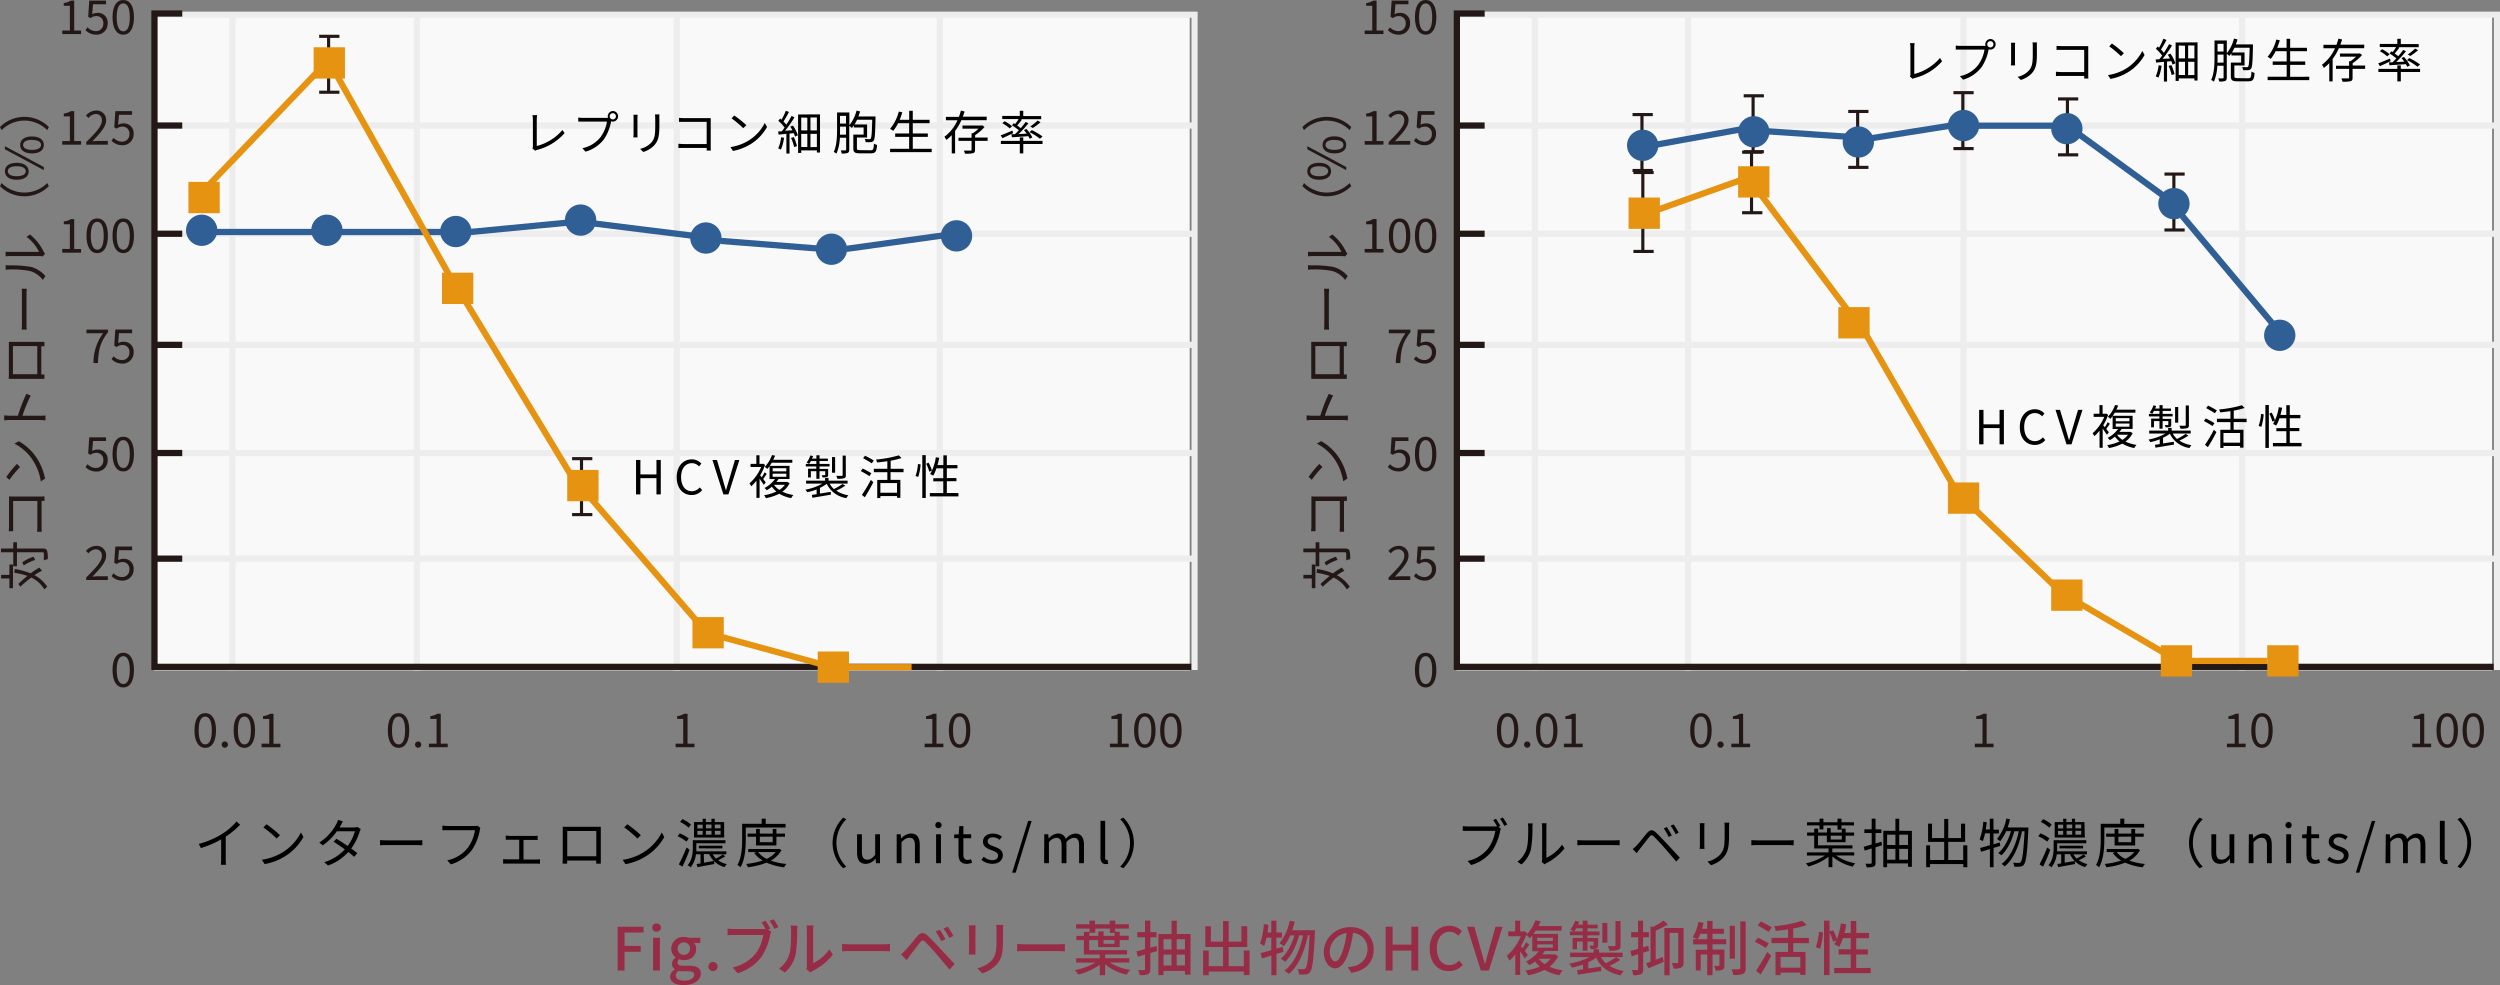
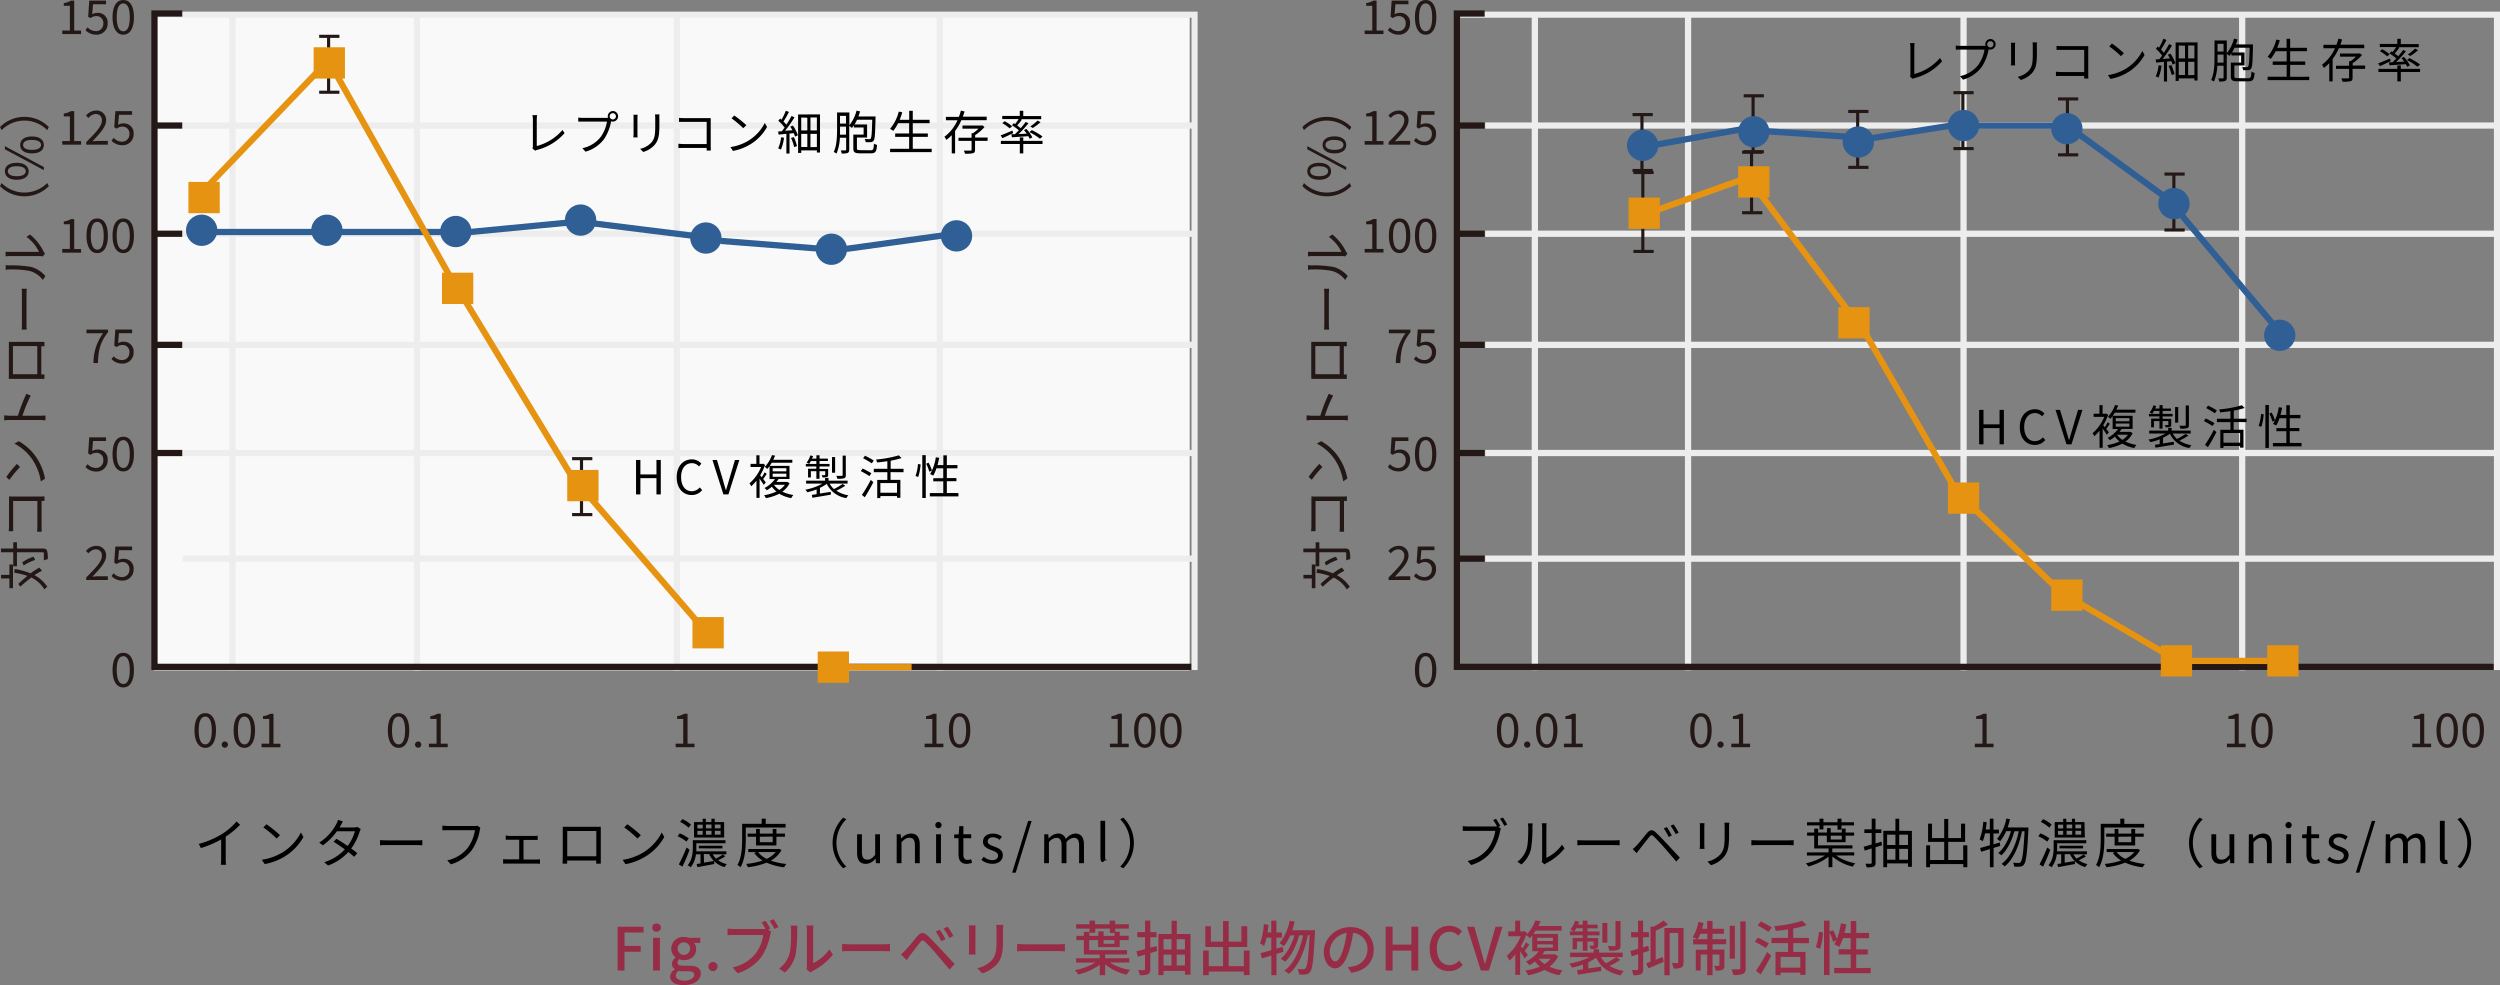
<svg xmlns="http://www.w3.org/2000/svg" viewBox="0 0 798.53 314.68">
  <rect x="0" y="0" width="798.53" height="314.68" fill="#808080" stroke="none" />
  <defs>
    <style>.cls-1{fill:#f9f9f9;}.cls-11,.cls-2,.cls-3,.cls-4,.cls-5{fill:none;}.cls-2,.cls-3,.cls-4{stroke:#ededed;}.cls-11,.cls-2,.cls-3,.cls-4,.cls-5,.cls-7,.cls-8{stroke-miterlimit:10;}.cls-2,.cls-5,.cls-7,.cls-8{stroke-width:2px;}.cls-3{stroke-width:1.95px;}.cls-4{stroke-width:1.98px;}.cls-11,.cls-5{stroke:#231815;}.cls-6,.cls-7,.cls-8{fill:#2f5f95;}.cls-7{stroke:#2f5f95;}.cls-8{stroke:#e59310;}.cls-9{fill:#231815;}.cls-10{fill:#e59310;}.cls-12{fill:#962c46;}</style>
  </defs>
  <g id="レイヤー_2" data-name="レイヤー 2">
    <g id="レイヤー_1-2" data-name="レイヤー 1">
      <rect class="cls-1" x="49.24" y="4.36" width="330.76" height="209.77" />
      <line class="cls-2" x1="74.25" y1="4.71" x2="74.25" y2="214.05" />
      <line class="cls-2" x1="133.18" y1="5.1" x2="133.18" y2="214.1" />
      <line class="cls-2" x1="216.18" y1="5.1" x2="216.18" y2="214.1" />
      <line class="cls-2" x1="300.18" y1="5.1" x2="300.18" y2="214.1" />
      <polyline class="cls-3" points="50.42 4.69 381.56 4.69 381.56 214.02" />
      <line class="cls-4" x1="58.39" y1="40.1" x2="382.08" y2="40.1" />
      <line class="cls-2" x1="58.39" y1="74.66" x2="382.08" y2="74.66" />
      <line class="cls-2" x1="58.39" y1="110.15" x2="382.08" y2="110.15" />
      <line class="cls-2" x1="58.39" y1="144.7" x2="382.08" y2="144.7" />
      <line class="cls-2" x1="58.39" y1="178.44" x2="382.08" y2="178.44" />
      <polyline class="cls-5" points="380.49 213 49.34 213 49.34 4.32 58.22 4.32" />
      <line class="cls-5" x1="49.34" y1="40.1" x2="58.22" y2="40.1" />
      <line class="cls-5" x1="49.34" y1="74.66" x2="58.22" y2="74.66" />
      <line class="cls-5" x1="49.34" y1="110.15" x2="58.22" y2="110.15" />
      <line class="cls-5" x1="49.34" y1="144.7" x2="58.22" y2="144.7" />
-       <line class="cls-5" x1="49.34" y1="178.44" x2="58.22" y2="178.44" />
      <circle class="cls-6" cx="64.42" cy="73.55" r="5" />
      <line class="cls-7" x1="67.18" y1="74.1" x2="100.18" y2="74.1" />
      <line class="cls-8" x1="67.01" y1="58.77" x2="102.18" y2="22.1" />
      <circle class="cls-6" cx="104.42" cy="73.55" r="5" />
      <line class="cls-7" x1="109.18" y1="74.1" x2="142.18" y2="74.1" />
      <circle class="cls-6" cx="145.59" cy="73.95" r="5" />
      <line class="cls-7" x1="150.18" y1="74.1" x2="183.03" y2="70.95" />
      <circle class="cls-6" cx="185.45" cy="70.3" r="5" />
      <line class="cls-7" x1="190.11" y1="71.43" x2="222.86" y2="75.5" />
      <circle class="cls-6" cx="225.47" cy="76.03" r="5" />
      <line class="cls-7" x1="230.18" y1="76.95" x2="263.08" y2="79.53" />
      <circle class="cls-6" cx="265.56" cy="79.61" r="5" />
      <circle class="cls-6" cx="305.52" cy="75.34" r="5" />
      <line class="cls-7" x1="270.36" y1="79.49" x2="303.04" y2="74.94" />
      <path class="cls-9" d="M5.41,173.2v2h8.21c.82,0,1.18.2,1.41.69a8.79,8.79,0,0,1,.23,2.72A5,5,0,0,0,14,179c0-1,0-1.93,0-2.21s-.1-.39-.39-.39H5.41v4.47H4.24v-4.47H.31v-1.2H4.24v-2Zm-1.26,7.11v7.57H3v-3.11H.34v-1.16H3v-3.3Zm.54,1.43a23.47,23.47,0,0,1,5.09,1.39,19.77,19.77,0,0,1,2.81-1.82l.83,1A19.69,19.69,0,0,0,11,183.72a11.18,11.18,0,0,1,4.11,3.7,5.27,5.27,0,0,0-.93.86A9.76,9.76,0,0,0,10,184.47a44.44,44.44,0,0,0-3.49,2.91l-.68-.86c.88-.85,1.91-1.75,2.93-2.57a21.34,21.34,0,0,0-4.2-1Zm6.55-2.89a14.7,14.7,0,0,0-3.67,1.77l-.46-1a13.05,13.05,0,0,1,3.61-1.8Z" />
      <path class="cls-9" d="M2.88,167.85v-8.08c0-.39,0-.88,0-1.21.38,0,.89.05,1.28.05h8.46c.59,0,1.32-.05,1.59-.06V160c-.18,0-.53,0-.92,0v8c0,.67,0,1.41.06,1.85H11.83a16.91,16.91,0,0,0,.1-1.82v-8H4.2v7.85c0,.6,0,1.42,0,1.8H2.79C2.85,169.1,2.88,168.38,2.88,167.85Z" />
      <path class="cls-9" d="M5.41,148.17l1,1A33.6,33.6,0,0,0,3,153.28l-1-.93A35.28,35.28,0,0,1,5.41,148.17Zm5.19-1a15.42,15.42,0,0,0-6-5.47L6,140.94a16.41,16.41,0,0,1,5.84,5.51,18,18,0,0,1,2.54,6.44l-1.34.87A17,17,0,0,0,10.6,147.2Z" />
      <path class="cls-9" d="M3.05,134.15a11.41,11.41,0,0,0-1.71.13v-1.6c.51,0,1.22.11,1.71.11H5.72a53.52,53.52,0,0,1,2.7-7l1.4.56a42.39,42.39,0,0,0-2.64,6.44h5.41c.5,0,1.39,0,1.93-.1v1.59a14.7,14.7,0,0,0-1.93-.12Z" />
      <path class="cls-9" d="M2.83,119.43v-8.8c0-.36,0-.95,0-1.44.41,0,.87,0,1.28,0h8.08c.52,0,1.8,0,2,0v1.41l-1,0v9l1,0v1.41c-.21,0-1.42,0-2,0H4.08c-.38,0-.88,0-1.28,0C2.82,120.25,2.83,119.81,2.83,119.43Zm9.08.1v-9H4.13v9Z" />
      <path class="cls-9" d="M7,102.94V94c0-.82,0-1.41-.08-1.77H8.54c0,.33-.08,1-.08,1.76v9c0,.9,0,1.77.08,2.28H6.93C7,104.73,7,103.86,7,102.94Z" />
      <path class="cls-9" d="M12.77,81.8H3a7.17,7.17,0,0,0-1.21.1V80.39A8.94,8.94,0,0,0,3,80.46h9.46a12.54,12.54,0,0,0-4-4.79l1.12-.77A16.35,16.35,0,0,1,14,80.49a3.29,3.29,0,0,0,.38.55l-.73.87A4.2,4.2,0,0,0,12.77,81.8Zm-3.2,4.77A29,29,0,0,0,3,86.08a5.67,5.67,0,0,0-1.19.11V84.68A10.33,10.33,0,0,0,3,84.77a36,36,0,0,1,7,.5,9.17,9.17,0,0,1,4.51,2.92l-.84,1.23A7.73,7.73,0,0,0,9.57,86.57Z" />
      <path class="cls-9" d="M0,59.46l.51-1a10.26,10.26,0,0,0,14.58,0l.51,1a11,11,0,0,1-15.6,0Z" />
      <path class="cls-9" d="M1.56,47.69v-1L14,53.34v1Zm3.78,9.73c-2.41,0-3.78-1.08-3.78-2.73S2.93,52,5.34,52s3.82,1.1,3.82,2.74S7.77,57.42,5.34,57.42Zm0-4.32c-1.93,0-2.85.64-2.85,1.59s.92,1.6,2.85,1.6,2.89-.65,2.89-1.6S7.26,53.1,5.34,53.1ZM10.23,49C7.82,49,6.44,48,6.44,46.31s1.38-2.73,3.79-2.73S14,44.66,14,46.31,12.65,49,10.23,49Zm0-4.32c-1.92,0-2.85.63-2.85,1.6s.93,1.59,2.85,1.59,2.88-.64,2.88-1.59S12.14,44.71,10.23,44.71Z" />
      <path class="cls-9" d="M15.6,40.57l-.51,1a10.24,10.24,0,0,0-14.58,0l-.51-1a11,11,0,0,1,15.6,0Z" />
      <path class="cls-9" d="M19.88,9.75h2.44V1.86H20.37V1A6.4,6.4,0,0,0,22.65.2H23.7V9.75h2.2v1.14h-6Z" />
      <path class="cls-9" d="M27.3,9.63l.67-.9a3.64,3.64,0,0,0,2.7,1.21A2.3,2.3,0,0,0,33,7.51a2.16,2.16,0,0,0-2.28-2.37,3,3,0,0,0-1.83.66l-.73-.46L28.51.2h5.36V1.37H29.71l-.26,3.19a3.17,3.17,0,0,1,1.63-.45,3.08,3.08,0,0,1,3.31,3.36,3.49,3.49,0,0,1-3.6,3.61A4.68,4.68,0,0,1,27.3,9.63Z" />
      <path class="cls-9" d="M35.94,5.5c0-3.58,1.3-5.5,3.44-5.5s3.41,1.93,3.41,5.5-1.29,5.58-3.41,5.58S35.94,9.09,35.94,5.5Zm5.52,0c0-3.13-.84-4.41-2.08-4.41S37.27,2.37,37.27,5.5,38.11,10,39.38,10,41.46,8.64,41.46,5.5Z" />
      <path class="cls-9" d="M19.88,45.06h2.44V37.17H20.37v-.89a6.21,6.21,0,0,0,2.28-.78H23.7v9.56h2.2V46.2h-6Z" />
      <path class="cls-9" d="M27.54,45.39c3.22-3.21,5-5.13,5-6.89a1.88,1.88,0,0,0-2-2.08,3.12,3.12,0,0,0-2.27,1.27l-.8-.76a4.18,4.18,0,0,1,3.24-1.62,3,3,0,0,1,3.19,3.13c0,2-1.83,4-4.36,6.68.57,0,1.23-.11,1.8-.11h3.11V46.2H27.54Z" />
      <path class="cls-9" d="M35.62,44.94l.68-.9A3.61,3.61,0,0,0,39,45.25a2.3,2.3,0,0,0,2.34-2.43,2.16,2.16,0,0,0-2.28-2.37,3,3,0,0,0-1.83.66l-.74-.46.35-5.15h5.35v1.17H38l-.27,3.2a3.17,3.17,0,0,1,1.63-.45,3.09,3.09,0,0,1,3.32,3.36,3.49,3.49,0,0,1-3.6,3.61A4.71,4.71,0,0,1,35.62,44.94Z" />
      <path class="cls-9" d="M19.88,79.52h2.44V71.63H20.37v-.89A6.21,6.21,0,0,0,22.65,70H23.7v9.56h2.2v1.14h-6Z" />
      <path class="cls-9" d="M27.62,75.27c0-3.58,1.3-5.5,3.43-5.5s3.42,1.93,3.42,5.5-1.29,5.58-3.42,5.58S27.62,78.86,27.62,75.27Zm5.51,0c0-3.13-.84-4.41-2.08-4.41S29,72.14,29,75.27s.84,4.48,2.1,4.48S33.13,78.41,33.13,75.27Z" />
      <path class="cls-9" d="M35.94,75.27c0-3.58,1.3-5.5,3.44-5.5s3.41,1.93,3.41,5.5-1.29,5.58-3.41,5.58S35.94,78.86,35.94,75.27Zm5.52,0c0-3.13-.84-4.41-2.08-4.41s-2.11,1.28-2.11,4.41.84,4.48,2.11,4.48S41.46,78.41,41.46,75.27Z" />
      <path class="cls-9" d="M32.94,106.44H27.62v-1.17H34.5v.84c-2.52,3.24-3.06,5.68-3.22,9.85H29.85A15.83,15.83,0,0,1,32.94,106.44Z" />
      <path class="cls-9" d="M35.62,114.7l.68-.9A3.61,3.61,0,0,0,39,115a2.3,2.3,0,0,0,2.34-2.43,2.16,2.16,0,0,0-2.28-2.37,3,3,0,0,0-1.83.66l-.74-.47.35-5.14h5.35v1.17H38l-.27,3.19a3.17,3.17,0,0,1,1.63-.45,3.09,3.09,0,0,1,3.32,3.36,3.5,3.5,0,0,1-3.6,3.62A4.68,4.68,0,0,1,35.62,114.7Z" />
      <path class="cls-9" d="M27.3,149.16l.67-.9a3.64,3.64,0,0,0,2.7,1.21A2.3,2.3,0,0,0,33,147a2.15,2.15,0,0,0-2.28-2.36,3,3,0,0,0-1.83.66l-.73-.47.34-5.14h5.36v1.17H29.71l-.26,3.19a3.17,3.17,0,0,1,1.63-.45A3.08,3.08,0,0,1,34.39,147a3.5,3.5,0,0,1-3.6,3.62A4.69,4.69,0,0,1,27.3,149.16Z" />
      <path class="cls-9" d="M35.94,145c0-3.59,1.3-5.51,3.44-5.51s3.41,1.93,3.41,5.51-1.29,5.58-3.41,5.58S35.94,148.62,35.94,145Zm5.52,0c0-3.14-.84-4.42-2.08-4.42s-2.11,1.28-2.11,4.42.84,4.48,2.11,4.48S41.46,148.17,41.46,145Z" />
      <path class="cls-9" d="M27.54,184.44c3.22-3.21,5-5.13,5-6.88a1.89,1.89,0,0,0-2-2.09,3.1,3.1,0,0,0-2.27,1.28l-.8-.77a4.21,4.21,0,0,1,3.24-1.62,3,3,0,0,1,3.19,3.14c0,2-1.83,4-4.36,6.67.57,0,1.23-.1,1.8-.1h3.11v1.18H27.54Z" />
      <path class="cls-9" d="M35.62,184l.68-.9a3.61,3.61,0,0,0,2.7,1.22,2.3,2.3,0,0,0,2.34-2.43,2.16,2.16,0,0,0-2.28-2.37,3,3,0,0,0-1.83.66l-.74-.47.35-5.14h5.35v1.17H38l-.27,3.19a3.17,3.17,0,0,1,1.63-.45,3.09,3.09,0,0,1,3.32,3.36,3.5,3.5,0,0,1-3.6,3.62A4.68,4.68,0,0,1,35.62,184Z" />
      <path class="cls-9" d="M35.94,214c0-3.58,1.31-5.5,3.44-5.5s3.41,1.93,3.41,5.5-1.29,5.58-3.41,5.58S35.94,217.63,35.94,214Zm5.52,0c0-3.13-.84-4.41-2.08-4.41s-2.1,1.28-2.1,4.41.84,4.49,2.1,4.49S41.46,217.18,41.46,214Z" />
      <path class="cls-9" d="M62.12,233.29c0-3.59,1.31-5.51,3.44-5.51S69,229.72,69,233.29s-1.29,5.58-3.42,5.58S62.12,236.87,62.12,233.29Zm5.53,0c0-3.14-.85-4.41-2.09-4.41s-2.1,1.27-2.1,4.41.84,4.48,2.1,4.48S67.65,236.42,67.65,233.29Z" />
      <path class="cls-9" d="M70.81,237.83a1,1,0,1,1,2,0,1,1,0,1,1-2,0Z" />
      <path class="cls-9" d="M74.62,233.29c0-3.59,1.31-5.51,3.43-5.51s3.42,1.94,3.42,5.51-1.28,5.58-3.42,5.58S74.62,236.87,74.62,233.29Zm5.52,0c0-3.14-.84-4.41-2.09-4.41S76,230.15,76,233.29s.83,4.48,2.09,4.48S80.14,236.42,80.14,233.29Z" />
      <path class="cls-9" d="M83.53,237.53H86v-7.89H84v-.88A6.34,6.34,0,0,0,86.3,228h1.06v9.55h2.2v1.14h-6Z" />
      <path class="cls-9" d="M123.87,233.29c0-3.59,1.31-5.51,3.44-5.51s3.42,1.94,3.42,5.51-1.29,5.58-3.42,5.58S123.87,236.87,123.87,233.29Zm5.52,0c0-3.14-.84-4.41-2.08-4.41s-2.1,1.27-2.1,4.41.84,4.48,2.1,4.48S129.39,236.42,129.39,233.29Z" />
      <path class="cls-9" d="M132.56,237.83a1,1,0,1,1,2,0,1,1,0,1,1-2,0Z" />
      <path class="cls-9" d="M137,237.53h2.45v-7.89h-2v-.88a6.47,6.47,0,0,0,2.28-.78h1.05v9.55H143v1.14h-6Z" />
      <path class="cls-9" d="M215.79,237.53h2.44v-7.89h-1.95v-.88a6.4,6.4,0,0,0,2.28-.78h1.05v9.55h2.21v1.14h-6Z" />
      <path class="cls-9" d="M295.34,237.53h2.45v-7.89h-2v-.88a6.53,6.53,0,0,0,2.29-.78h1.05v9.55h2.2v1.14h-6Z" />
      <path class="cls-9" d="M303.08,233.29c0-3.59,1.3-5.51,3.43-5.51s3.42,1.94,3.42,5.51-1.29,5.58-3.42,5.58S303.08,236.87,303.08,233.29Zm5.52,0c0-3.14-.84-4.41-2.09-4.41s-2.1,1.27-2.1,4.41.84,4.48,2.1,4.48S308.6,236.42,308.6,233.29Z" />
      <path class="cls-9" d="M354.5,237.53H357v-7.89H355v-.88a6.47,6.47,0,0,0,2.28-.78h1.05v9.55h2.2v1.14h-6Z" />
      <path class="cls-9" d="M362.24,233.29c0-3.59,1.31-5.51,3.44-5.51s3.42,1.94,3.42,5.51-1.29,5.58-3.42,5.58S362.24,236.87,362.24,233.29Zm5.52,0c0-3.14-.84-4.41-2.08-4.41s-2.1,1.27-2.1,4.41.84,4.48,2.1,4.48S367.76,236.42,367.76,233.29Z" />
      <path class="cls-9" d="M370.57,233.29c0-3.59,1.3-5.51,3.43-5.51s3.42,1.94,3.42,5.51-1.29,5.58-3.42,5.58S370.57,236.87,370.57,233.29Zm5.52,0c0-3.14-.84-4.41-2.09-4.41s-2.1,1.27-2.1,4.41.84,4.48,2.1,4.48S376.09,236.42,376.09,233.29Z" />
      <rect class="cls-10" x="60.18" y="58.1" width="10" height="10" />
      <line class="cls-8" x1="107.51" y1="23.93" x2="144.18" y2="89.1" />
      <line class="cls-8" x1="148.51" y1="95.93" x2="183.18" y2="153.1" />
      <rect class="cls-10" x="141.18" y="87.1" width="10" height="10" transform="translate(238.28 -54.08) rotate(90)" />
      <line class="cls-8" x1="188.51" y1="158.93" x2="223.18" y2="199.1" />
-       <line class="cls-8" x1="229.18" y1="203.1" x2="262.18" y2="212.1" />
      <line class="cls-8" x1="267.18" y1="213.1" x2="291.18" y2="213.1" />
      <rect class="cls-10" x="221.18" y="197.1" width="10" height="10" transform="translate(428.28 -24.08) rotate(90)" />
      <rect class="cls-10" x="261.18" y="208.1" width="10" height="10" transform="translate(479.28 -53.08) rotate(90)" />
      <line class="cls-11" x1="104.96" y1="11.6" x2="104.96" y2="29.6" />
      <line class="cls-11" x1="101.95" y1="11.6" x2="108.41" y2="11.6" />
      <line class="cls-11" x1="101.95" y1="29.46" x2="108.41" y2="29.46" />
      <rect class="cls-10" x="100.18" y="15.1" width="10" height="10" transform="translate(125.28 -85.08) rotate(90)" />
      <line class="cls-11" x1="185.74" y1="146.5" x2="185.74" y2="164.5" />
      <line class="cls-11" x1="182.73" y1="146.5" x2="189.2" y2="146.5" />
      <line class="cls-11" x1="182.73" y1="164.37" x2="189.2" y2="164.37" />
      <rect class="cls-10" x="181.18" y="150.1" width="10" height="10" transform="translate(341.28 -31.08) rotate(90)" />
      <path d="M170.21,46.71V38.13a9,9,0,0,0-.14-1.36h1.49a9.6,9.6,0,0,0-.11,1.36v8.51a16.2,16.2,0,0,0,8.21-5.12l.67,1a17.33,17.33,0,0,1-8.77,5.36,2.11,2.11,0,0,0-.63.27l-.87-.75A1.75,1.75,0,0,0,170.21,46.71Z" />
      <path d="M195.74,35.46a1.7,1.7,0,0,1,1.69,1.7,1.69,1.69,0,0,1-1.69,1.68,1.79,1.79,0,0,1-.57-.09,1.43,1.43,0,0,1,0,.16,14.85,14.85,0,0,1-2.24,5.54,11.33,11.33,0,0,1-5.91,4l-1-1.12a9.88,9.88,0,0,0,5.85-3.6,11.26,11.26,0,0,0,2-4.89h-7.67c-.6,0-1.11,0-1.5,0V37.55a11.67,11.67,0,0,0,1.5.1h8a1.55,1.55,0,0,1-.07-.48A1.69,1.69,0,0,1,195.74,35.46Zm0,2.69a1,1,0,1,0-1-1A1,1,0,0,0,195.74,38.15Z" />
      <path d="M203.61,37.74v5c0,.38,0,.87.06,1.14h-1.38a9.45,9.45,0,0,0,.08-1.15v-5c0-.27,0-.79-.06-1.08h1.36C203.64,37,203.61,37.38,203.61,37.74Zm7,.11v2.43c0,3.6-.5,4.78-1.58,6.07a7.91,7.91,0,0,1-3.57,2.19l-1-1a6.9,6.9,0,0,0,3.58-2c1.07-1.24,1.25-2.46,1.25-5.29V37.85a9.89,9.89,0,0,0-.08-1.31h1.41C210.6,36.92,210.59,37.34,210.59,37.85Z" />
      <path d="M218.51,37.73h7.39l1.11,0c0,.34,0,.81,0,1.17v7.74c0,.54,0,1.21.06,1.45h-1.35c0-.16,0-.48,0-.84h-7.34c-.61,0-1.29,0-1.69.06V45.92c.39,0,1,.09,1.66.09h7.37V38.93h-7.19c-.55,0-1.3,0-1.65,0V37.64A15.3,15.3,0,0,0,218.51,37.73Z" />
      <path d="M239.28,44.79a14.06,14.06,0,0,0,5-5.52l.72,1.28a15,15,0,0,1-5,5.34,16.45,16.45,0,0,1-5.89,2.32l-.8-1.23A15.35,15.35,0,0,0,239.28,44.79ZM238.4,40l-1,.94a31.07,31.07,0,0,0-3.73-3.13l.85-.92A33,33,0,0,1,238.4,40Z" />
      <path d="M253.28,40.13a12.77,12.77,0,0,1,1.57,3.07l-.9.44a9.57,9.57,0,0,0-.42-1.11l-1.35.13v6.39h-1v-6.3L248.7,43l-.16-1,1.17-.08c.3-.34.6-.75.9-1.17a12.21,12.21,0,0,0-2-2.16l.57-.73c.15.12.29.25.44.39A19.47,19.47,0,0,0,251,35.37l1,.39a31.2,31.2,0,0,1-1.75,3.06,11.07,11.07,0,0,1,.91,1,29.07,29.07,0,0,0,1.68-2.79l.93.45a40.7,40.7,0,0,1-3,4.28l2.32-.15a11.92,11.92,0,0,0-.67-1.17ZM250.43,44a14.11,14.11,0,0,1-1,3.81,4.39,4.39,0,0,0-.87-.42,11.57,11.57,0,0,0,.93-3.55Zm3.13-.22a14.18,14.18,0,0,1,1,2.89l-.9.3a14.8,14.8,0,0,0-1-2.91Zm8.36-7.25v12.2h-1v-.69h-5v.81h-1V36.57Zm-6,1v4.12h1.95V37.61Zm0,9.43h1.95V42.75h-1.95Zm5-9.43h-2.05v4.12h2.05Zm0,9.43V42.75h-2.05V47Z" />
      <path d="M278.06,48c.85,0,1-.3,1.08-2.13a3.48,3.48,0,0,0,1,.42c-.15,2.14-.5,2.68-2,2.68h-3.42c-1.66,0-2.16-.3-2.16-1.59V43h3.29V40.71h-3.11V40c-.21.31-.42.6-.64.87-.18-.17-.57-.48-.84-.68v7.55c0,.58-.12.91-.5,1.11a5.27,5.27,0,0,1-1.9.19,3.71,3.71,0,0,0-.32-1H270c.19,0,.27-.08.27-.27V44h-2a15.05,15.05,0,0,1-1.08,5.07,3,3,0,0,0-.89-.51c1-2.1,1.07-5.1,1.07-7.29V35.93h3.93V40a12.23,12.23,0,0,0,2.29-4.67l1.13.26a15,15,0,0,1-.54,1.6h5.47s0,.38,0,.54c-.11,5-.2,6.66-.59,7.17a1.13,1.13,0,0,1-.93.5,12,12,0,0,1-1.62,0,2.87,2.87,0,0,0-.31-1c.63,0,1.21.06,1.47.06a.45.45,0,0,0,.45-.21c.27-.36.37-1.84.48-6h-4.85a13.19,13.19,0,0,1-.79,1.5h4v4.17h-3.25v3.41c0,.52.19.63,1.15.63Zm-7.83-5V40.44h-1.92v.84c0,.53,0,1.11,0,1.73ZM268.31,37v2.47h1.92V37Z" />
      <path d="M297.6,47.52V48.6H284.31V47.52h6.08V43.71h-4.46V42.63h4.46V39.36h-3.53a13.24,13.24,0,0,1-1.56,2.45,7.17,7.17,0,0,0-1-.66,13.74,13.74,0,0,0,2.78-5.52l1.12.24a21.26,21.26,0,0,1-.84,2.4h3.05V35.39h1.14v2.88h5.37v1.09h-5.37v3.27h4.81v1.08h-4.81v3.81Z" />
      <path d="M307.07,38.4a18,18,0,0,1-2,3.44V49H304V43.16a11,11,0,0,1-1.74,1.53,5,5,0,0,0-.6-1,13.26,13.26,0,0,0,4.16-5.27h-3.69V37.32h4.15a17.83,17.83,0,0,0,.65-2l1.17.3q-.25.84-.57,1.65h7.63V38.4ZM315.44,45h-4v2.79c0,.65-.13,1-.63,1.14a10.68,10.68,0,0,1-2.59.17,4.5,4.5,0,0,0-.36-1c1,0,1.87,0,2.14,0s.33-.07.33-.28V45h-4.18v-1h4.18V42.54h.44a11.18,11.18,0,0,0,1.78-1.45h-5.13v-1h6.11l.22-.07.72.55a15,15,0,0,1-3,2.6v.76h4Z" />
      <path d="M323.6,42.54c-1.19.56-2.42,1.16-3.42,1.59l-.56-.9c1-.34,2.37-.94,3.77-1.53ZM326.84,45H333v1h-6.15v3h-1.11v-3h-6.05V45h6.05V43.88h1.11Zm-2.58-5.38a17.13,17.13,0,0,0,1.08-1.58h-5.21v-1h5.6V35.39h1.11v1.68h5.73v1H326l.39.15a19.59,19.59,0,0,1-1.5,1.86c.42.3.83.6,1.14.87a25.24,25.24,0,0,0,1.58-2l.88.42a35.86,35.86,0,0,1-3.13,3.45l2.58-.13a13.68,13.68,0,0,0-.89-1.14l.81-.36a11.8,11.8,0,0,1,1.89,2.7l-.85.45a8.74,8.74,0,0,0-.44-.84c-1.9.13-3.81.25-5.25.36l-.15-1,1.13,0c.39-.38.81-.8,1.23-1.25a20.81,20.81,0,0,0-2.18-1.6l.56-.66ZM322.5,41a13.63,13.63,0,0,0-2.35-1.66l.75-.62a13.3,13.3,0,0,1,2.38,1.61Zm9.68,3.32a20,20,0,0,0-3.38-2.13l.78-.63A22.39,22.39,0,0,1,333,43.59Zm.19-5.3a18.5,18.5,0,0,1-2.49,1.86l-.79-.48a16.65,16.65,0,0,0,2.31-1.89Z" />
      <path d="M203.16,146.92h1.39v4.62h5.13v-4.62h1.38v11h-1.38v-5.19h-5.13v5.19h-1.39Z" />
      <path d="M216.15,152.44c0-3.56,2.08-5.72,4.87-5.72a4.05,4.05,0,0,1,3,1.37l-.75.9a3,3,0,0,0-2.25-1.05c-2.09,0-3.47,1.71-3.47,4.45s1.32,4.52,3.42,4.52a3.37,3.37,0,0,0,2.55-1.23l.76.87a4.24,4.24,0,0,1-3.37,1.57C218.2,158.12,216.15,156,216.15,152.44Z" />
      <path d="M227.56,146.92H229l1.79,6c.39,1.29.64,2.34,1.06,3.63h.06c.41-1.29.68-2.34,1.07-3.63l1.77-6h1.41l-3.5,11h-1.6Z" />
      <path d="M243.94,154.88c-.24-.45-.83-1.27-1.32-2v6.15h-1v-5.49a13.74,13.74,0,0,1-1.66,1.78,5.62,5.62,0,0,0-.57-.93,14,14,0,0,0,3.73-5.23h-3.39v-1h1.86v-2.75h1v2.75h1l.2-.05.58.38a17.53,17.53,0,0,1-1.57,3.34c.15.17.31.39.51.62a14,14,0,0,0,.91-1.58l.68.48c-.36.57-.8,1.19-1.14,1.65.36.47.7.89.84,1.07Zm8.26-.54a7,7,0,0,1-2.31,2.7,12.59,12.59,0,0,0,3.53,1.07,4.11,4.11,0,0,0-.69,1,11.56,11.56,0,0,1-3.83-1.41,15.66,15.66,0,0,1-4.27,1.42,4.54,4.54,0,0,0-.57-.94A14.79,14.79,0,0,0,248,157a7.83,7.83,0,0,1-1.46-1.53,11.73,11.73,0,0,1-1.63,1.13,2.81,2.81,0,0,0-.74-.72,9.58,9.58,0,0,0,3.36-2.85H245.8v-4.11c-.23.3-.47.58-.74.87a3.26,3.26,0,0,0-.79-.65,10.67,10.67,0,0,0,2.31-3.78l1,.18c-.17.42-.36.87-.59,1.32h6.09v.95h-6.6a8.54,8.54,0,0,1-.64,1h6.34V153h-3.48a11.78,11.78,0,0,1-.72.94h3.3l.21,0Zm-5.4-3.79h4.37v-1H246.8Zm0,1.74h4.37v-1H246.8Zm2.13,4.2a6.06,6.06,0,0,0,1.77-1.64h-3.49A6.28,6.28,0,0,0,248.93,156.49Z" />
      <path d="M270,155.14a20,20,0,0,1-2.86,1.59,9.3,9.3,0,0,0,3.84,1.47,3.48,3.48,0,0,0-.63.9,8.26,8.26,0,0,1-6.27-4.56,13.63,13.63,0,0,1-2.18,1.29v1.81l3.44-.54.06.9-5.91,1-.18-.93,1.53-.22v-1.52a19.88,19.88,0,0,1-3,.9,3.64,3.64,0,0,0-.61-.82,17.43,17.43,0,0,0,5.46-1.94h-5.21v-.93h6.06v-.88h1.11v.88h6.08v.93H265a7,7,0,0,0,1.35,1.74,19.84,19.84,0,0,0,2.77-1.62ZM260.75,149h-3.36v-.81h3.36v-.93H259a5.94,5.94,0,0,1-.57.91,6.63,6.63,0,0,0-.79-.43,6.54,6.54,0,0,0,1.18-2.27l.89.21c-.09.27-.21.53-.32.8h1.38v-1.07h1v1.07h2.67v.78h-2.67v.93h3.2V149h-3.2v.79h2.75v1.82c0,.42,0,.63-.38.75a4,4,0,0,1-1.41.13,3,3,0,0,0-.3-.72,7.9,7.9,0,0,0,1,0c.13,0,.16,0,.16-.16V150.5h-1.83v2.43h-1V150.5H259v2h-.9v-2.79h2.62Zm6,2h-1v-5h1Zm3.42.76c0,.57-.12.84-.56,1a7.28,7.28,0,0,1-2.16.16,3.08,3.08,0,0,0-.34-.93c.81,0,1.53,0,1.77,0s.27-.08.27-.26v-6.21h1Z" />
      <path d="M277.7,152.08c-.61-.42-1.84-1.14-2.76-1.62l.62-.81c.87.43,2.11,1.09,2.77,1.51Zm-2.4,6a42.38,42.38,0,0,0,2.84-4.8l.81.74a53.8,53.8,0,0,1-2.72,4.81ZM278.45,148c-.61-.43-1.86-1.15-2.77-1.65l.61-.79a26.13,26.13,0,0,1,2.81,1.54Zm6,2.81v2.46h3.14V159h-1.07v-.55H281.2v.63h-1v-5.79h3.23v-2.46h-4.32v-1.08h4.32v-2.43c-1.1.16-2.22.3-3.29.4a7.39,7.39,0,0,0-.31-.94,36.93,36.93,0,0,0,7.26-1.34l.87.87a23.58,23.58,0,0,1-3.47.84v2.6h4.11v1.08Zm2.07,3.49H281.2v3.09h5.32Z" />
      <path d="M292.43,152.05a14.78,14.78,0,0,0,.78-3.84l.84.12a16.53,16.53,0,0,1-.75,4Zm2.16-6.68h1.11v13.7h-1.11Zm2,2.4a14.14,14.14,0,0,1,1.09,2.51l-.84.4a14.79,14.79,0,0,0-1-2.55Zm9.55,9.72v1.07H297v-1.07h4.29v-3.75H298.1v-1h3.18V149.6h-2.19a10.73,10.73,0,0,1-1,2.33,8.35,8.35,0,0,0-1-.51,14.76,14.76,0,0,0,1.82-5.36l1.08.18c-.15.78-.33,1.56-.54,2.3h1.87v-3.11h1.11v3.11h3.39v1.06h-3.39v3.11h3.06v1h-3.06v3.75Z" />
      <path d="M70.91,266.39a20,20,0,0,0,4.64-4l1.14,1.05a27.33,27.33,0,0,1-4.59,3.79v7.18a12.28,12.28,0,0,0,.11,1.81H70.54a15.94,15.94,0,0,0,.1-1.81v-6.29a33.39,33.39,0,0,1-6.47,2.77l-.68-1.33A28,28,0,0,0,70.91,266.39Z" />
      <path d="M90.43,272.15a16,16,0,0,0,5.68-6.25l.81,1.44a16.92,16.92,0,0,1-5.71,6.06A18.7,18.7,0,0,1,84.53,276l-.9-1.39A17.63,17.63,0,0,0,90.43,272.15Zm-1-5.38-1.07,1.07a34.72,34.72,0,0,0-4.24-3.56l1-1A37,37,0,0,1,89.43,266.77Z" />
      <path d="M108.79,263.69a4.86,4.86,0,0,1-.36.61H113a3.43,3.43,0,0,0,1.12-.17l1.12.68a5.81,5.81,0,0,0-.4.92,17.5,17.5,0,0,1-2.66,5.29c.72.52,1.4,1.05,1.94,1.49l-1,1.17c-.51-.45-1.16-1-1.86-1.54a16.23,16.23,0,0,1-6.47,4.32l-1.23-1.06a14.84,14.84,0,0,0,6.58-4.1c-1.22-.88-2.51-1.76-3.6-2.44l.92-.94c1.12.65,2.39,1.46,3.58,2.3a14.19,14.19,0,0,0,2.32-4.71h-5.75a18.63,18.63,0,0,1-4.5,4.5l-1.14-.88a15.58,15.58,0,0,0,5.45-5.92,5.94,5.94,0,0,0,.55-1.34l1.54.49C109.27,262.81,109,263.38,108.79,263.69Z" />
      <path d="M123.75,268.43h9.31c.86,0,1.47-.05,1.84-.08V270c-.34,0-1.05-.08-1.82-.08h-9.33c-.94,0-1.84,0-2.36.08v-1.66C121.9,268.38,122.8,268.43,123.75,268.43Z" />
      <path d="M153.24,265.25a16.59,16.59,0,0,1-2.53,6.28,13.07,13.07,0,0,1-6.7,4.55l-1.15-1.27a11.38,11.38,0,0,0,6.63-4.1,12.92,12.92,0,0,0,2.22-5.54H143c-.68,0-1.26,0-1.7.05v-1.5c.47,0,1.14.11,1.7.11h8.53a3.27,3.27,0,0,0,.9-.09l1,.66A3.7,3.7,0,0,0,153.24,265.25Z" />
      <path d="M162.71,267h7.82c.43,0,.85,0,1.21-.07v1.36c-.37,0-.82,0-1.21,0h-3.31v6.25h4.11a7.94,7.94,0,0,0,1.14-.08v1.43c-.34,0-.87-.05-1.14-.05h-9.4c-.37,0-.81,0-1.22.05V274.4a10,10,0,0,0,1.22.08h3.91v-6.25h-3.13c-.27,0-.81,0-1.17,0v-1.36A10.25,10.25,0,0,0,162.71,267Z" />
      <path d="M181.28,264.1h9.13c.37,0,1,0,1.49,0,0,.43,0,.9,0,1.33v8.38c0,.54,0,1.87,0,2.06h-1.46c0-.12,0-.53,0-1h-9.28c0,.44,0,.85,0,1h-1.46c0-.22.05-1.48.05-2.08v-8.36c0-.39,0-.92,0-1.33C180.43,264.08,180.89,264.1,181.28,264.1Zm-.1,9.41h9.29v-8.07h-9.29Z" />
      <path d="M205.69,272.15a16,16,0,0,0,5.68-6.25l.81,1.44a16.92,16.92,0,0,1-5.71,6.06,18.7,18.7,0,0,1-6.68,2.63l-.9-1.39A17.56,17.56,0,0,0,205.69,272.15Zm-1-5.38-1.07,1.07a34.72,34.72,0,0,0-4.24-3.56l1-1A37,37,0,0,1,204.69,266.77Z" />
      <path d="M219.26,268.82a12.24,12.24,0,0,0-2.83-1.71l.68-.92a11.9,11.9,0,0,1,2.88,1.6Zm1,2.6a56.68,56.68,0,0,1-2.29,5.39l-1.14-.71a51.68,51.68,0,0,0,2.45-5.39Zm-.32-7.05a11,11,0,0,0-2.7-1.84l.73-.9a11.44,11.44,0,0,1,2.74,1.75Zm11.7,9.14a12.21,12.21,0,0,1-2.26,1.24,7,7,0,0,0,2.77,1.26,5.4,5.4,0,0,0-.72.95,7.49,7.49,0,0,1-3.33-1.9l.05.92c-1.88.36-3.89.71-5.37,1l-.27-1,1.24-.19v-2.92H222.3a8.64,8.64,0,0,1-1.67,4.16,4.3,4.3,0,0,0-1-.64c1.48-1.72,1.67-4.08,1.67-5.78v-2.25h10.42v1h-9.3v1.27c0,.41,0,.84,0,1.3H232v.95h-4.33a6.05,6.05,0,0,0,1,1.36,16.08,16.08,0,0,0,2.22-1.31Zm-.33-6h-9.63v-4.93h2.77v-1.07h1v1.07h1.79v-1.07h1.05v1.07h3Zm-8.55-2.89h1.69v-1.21h-1.69Zm0,2h1.69v-1.24h-1.69Zm.45,4.35v-.83h7.54V271Zm1.66,4.57L228,275a7.51,7.51,0,0,1-1.5-2.21h-1.7Zm.61-12.17v1.21h1.79v-1.21Zm0,2v1.24h1.79v-1.24Zm4.69-2h-1.85v1.21h1.85Zm0,2h-1.85v1.24h1.85Z" />
      <path d="M238.21,264.32V268c0,2.62-.2,6.45-1.67,9a5,5,0,0,0-1-.71c1.39-2.41,1.51-5.85,1.51-8.3v-4.86h6.24V261.5h1.29v1.66h6.34v1.16Zm11.41,7.19a8.43,8.43,0,0,1-3.42,3.38,21.13,21.13,0,0,0,5,1.07,3.77,3.77,0,0,0-.73,1.07,19.3,19.3,0,0,1-5.6-1.49,23.08,23.08,0,0,1-6,1.46,4,4,0,0,0-.53-1.05,23.29,23.29,0,0,0,5.24-1.09,8.57,8.57,0,0,1-2.67-2.43l.68-.26H239v-1h9.61l.22-.05Zm-8.13-1.45v-2.8h-2.7v-1h2.7v-1.48h1.21v1.48h4.11v-1.48H248v1.48h2.73v1H248v2.8Zm.65,2.11a7.59,7.59,0,0,0,2.75,2.16,7.77,7.77,0,0,0,2.87-2.16Zm.56-4.91V269h4.11v-1.78Z" />
      <path d="M269.32,261.16l1,.52a10.64,10.64,0,0,0,0,15.13l-1,.53a11.37,11.37,0,0,1,0-16.18Z" />
      <path d="M273.76,272.32v-5.84h1.54v5.66c0,1.71.51,2.44,1.74,2.44.95,0,1.61-.45,2.5-1.56v-6.54h1.54v9.23h-1.29l-.12-1.45h-.05a4,4,0,0,1-3.06,1.67C274.62,275.93,273.76,274.67,273.76,272.32Z" />
      <path d="M286.41,266.48h1.27l.14,1.32h.05a4.43,4.43,0,0,1,3.09-1.56c1.94,0,2.82,1.26,2.82,3.62v5.85h-1.54v-5.65c0-1.73-.53-2.46-1.75-2.46-1,0-1.6.48-2.54,1.41v6.7h-1.54Z" />
      <path d="M298.75,263.54a1,1,0,1,1,1,1A1,1,0,0,1,298.75,263.54Zm.25,2.94h1.55v9.23H299Z" />
      <path d="M306.16,272.85v-5.12h-1.38v-1.17l1.45-.08.18-2.6h1.3v2.6h2.5v1.25h-2.5v5.16c0,1.13.35,1.78,1.42,1.78a3.26,3.26,0,0,0,1.06-.24l.3,1.16a5.71,5.71,0,0,1-1.7.34C306.82,275.93,306.16,274.69,306.16,272.85Z" />
      <path d="M313.47,274.65l.76-1a4.19,4.19,0,0,0,2.74,1.09c1.23,0,1.82-.64,1.82-1.44,0-1-1.09-1.36-2.11-1.75-1.29-.48-2.7-1.11-2.7-2.67s1.19-2.62,3.19-2.62a4.64,4.64,0,0,1,2.86,1l-.75,1a3.35,3.35,0,0,0-2.09-.82c-1.17,0-1.71.62-1.71,1.33,0,.88.95,1.21,2,1.6,1.35.51,2.83,1.05,2.83,2.8,0,1.5-1.19,2.74-3.37,2.74A5.56,5.56,0,0,1,313.47,274.65Z" />
      <path d="M328.39,262.21h1.13l-5.09,16.54h-1.14Z" />
      <path d="M333.55,266.48h1.27l.14,1.34H335a4.07,4.07,0,0,1,2.87-1.58,2.43,2.43,0,0,1,2.55,1.77,4.35,4.35,0,0,1,3-1.77c1.91,0,2.81,1.26,2.81,3.62v5.85h-1.55v-5.65c0-1.73-.54-2.46-1.72-2.46a3.39,3.39,0,0,0-2.32,1.41v6.7h-1.55v-5.65c0-1.73-.55-2.46-1.72-2.46a3.41,3.41,0,0,0-2.33,1.41v6.7h-1.54Z" />
-       <path d="M351.5,273.87V262.18H353V274c0,.48.21.67.45.67a1.16,1.16,0,0,0,.32,0l.22,1.19a2.28,2.28,0,0,1-.9.14C352,275.93,351.5,275.18,351.5,273.87Z" />
+       <path d="M351.5,273.87V262.18H353V274c0,.48.21.67.45.67a1.16,1.16,0,0,0,.32,0a2.28,2.28,0,0,1-.9.14C352,275.93,351.5,275.18,351.5,273.87Z" />
      <path d="M358.79,277.34l-1-.53a10.64,10.64,0,0,0,0-15.13l1-.52a11.37,11.37,0,0,1,0,16.18Z" />
      <path class="cls-12" d="M197.27,296h8.29v1.86h-6.08v4.28h5.17V304h-5.17v6h-2.21Z" />
      <path class="cls-12" d="M208.33,296.28a1.26,1.26,0,0,1,1.35-1.3,1.31,1.31,0,1,1,0,2.61A1.26,1.26,0,0,1,208.33,296.28Zm.27,3.26h2.18V310H208.6Z" />
      <path class="cls-12" d="M214.05,311.93a2.75,2.75,0,0,1,1.52-2.28v-.1a1.91,1.91,0,0,1-.95-1.72,2.55,2.55,0,0,1,1.18-1.94v-.08a3.55,3.55,0,0,1-1.39-2.79,3.76,3.76,0,0,1,4.05-3.74,4.41,4.41,0,0,1,1.52.26h3.7v1.64h-2a2.8,2.8,0,0,1,.68,1.92c0,2.28-1.73,3.59-3.91,3.59a3.57,3.57,0,0,1-1.46-.33,1.35,1.35,0,0,0-.57,1.1c0,.63.41,1,1.74,1h1.92c2.47,0,3.76.76,3.76,2.55,0,2-2.12,3.64-5.47,3.64C215.88,314.68,214.05,313.75,214.05,311.93Zm7.7-.55c0-.88-.69-1.14-2-1.14h-1.58a6.91,6.91,0,0,1-1.4-.15,1.86,1.86,0,0,0-.9,1.52c0,1,1.07,1.63,2.8,1.63S221.75,312.35,221.75,311.38ZM220.43,303a2,2,0,1,0-4,0,2,2,0,1,0,4,0Z" />
      <path class="cls-12" d="M226.27,308.72a1.46,1.46,0,1,1,2.92,0,1.46,1.46,0,1,1-2.92,0Z" />
      <path class="cls-12" d="M246.06,296.62l-.72.3,1,.69a5.46,5.46,0,0,0-.35,1.1,19,19,0,0,1-2.84,7,14.85,14.85,0,0,1-7.55,5.15L234,309a12.68,12.68,0,0,0,7.43-4.52,13.19,13.19,0,0,0,2.37-5.83h-9.34c-.8,0-1.56,0-2.06.07v-2.12c.55.05,1.45.13,2.07.13h9.2a6.41,6.41,0,0,0,.85,0c-.36-.7-.85-1.5-1.25-2.11l1.27-.51A26.82,26.82,0,0,1,246.06,296.62Zm2.59-.5-1.29.57a18.85,18.85,0,0,0-1.54-2.54l1.29-.53C247.56,294.28,248.27,295.42,248.65,296.12Z" />
      <path class="cls-12" d="M252.13,304.79c.55-1.69.55-5.4.55-7.58a6.06,6.06,0,0,0-.15-1.54h2.2a13.38,13.38,0,0,0-.1,1.52,41.88,41.88,0,0,1-.58,8.11,10.66,10.66,0,0,1-3.39,5.32l-1.82-1.22A8.83,8.83,0,0,0,252.13,304.79Zm5.6,3.59V297.13a14.29,14.29,0,0,0-.11-1.52h2.2a11.59,11.59,0,0,0-.09,1.52v10.51a13.43,13.43,0,0,0,5.16-4.37l1.16,1.63a19.81,19.81,0,0,1-6.48,5.24,5.15,5.15,0,0,0-.72.48l-1.25-1.05A5.85,5.85,0,0,0,257.73,308.38Z" />
      <path class="cls-12" d="M271.81,301.63h10.34c.91,0,1.65-.07,2.12-.11v2.35c-.42,0-1.29-.09-2.12-.09H271.81c-1,0-2.18,0-2.83.09v-2.35C269.61,301.56,270.79,301.63,271.81,301.63Z" />
      <path class="cls-12" d="M289.23,303.48c.9-.9,2.47-2.91,3.71-4.39,1.06-1.26,2.07-1.47,3.44-.16,1.19,1.13,2.75,2.76,3.87,4,1.29,1.36,3.21,3.44,4.67,5l-1.65,1.75c-1.33-1.6-3-3.55-4.14-4.92s-2.83-3.14-3.59-3.88-1.06-.6-1.65.14c-.84,1-2.32,3-3.16,4.06-.4.55-.83,1.16-1.14,1.6l-1.8-1.85A17.26,17.26,0,0,0,289.23,303.48ZM302,300l-1.37.61a19.67,19.67,0,0,0-1.75-3.06l1.33-.57A33.41,33.41,0,0,1,302,300Zm2.54-1.05-1.34.65a17.37,17.37,0,0,0-1.83-3l1.33-.61A24.39,24.39,0,0,1,304.54,299Z" />
      <path class="cls-12" d="M311.56,297v6.36c0,.5,0,1.16.07,1.54h-2.18c0-.32.08-1,.08-1.54V297a11.76,11.76,0,0,0-.08-1.41h2.18C311.6,296,311.56,296.46,311.56,297Zm8.81.19v3.38c0,4.35-.68,6-2.09,7.56a10.3,10.3,0,0,1-4.54,2.77l-1.57-1.65a8.93,8.93,0,0,0,4.56-2.47c1.33-1.52,1.57-3,1.57-6.32v-3.27a14.06,14.06,0,0,0-.11-1.75h2.26C320.41,295.93,320.37,296.5,320.37,297.19Z" />
      <path class="cls-12" d="M327.71,301.63H338c.92,0,1.66-.07,2.13-.11v2.35c-.42,0-1.29-.09-2.13-.09H327.71c-1,0-2.19,0-2.83.09v-2.35C325.5,301.56,326.68,301.63,327.71,301.63Z" />
      <path class="cls-12" d="M354.5,307.45A17.24,17.24,0,0,0,361,309.8a7.35,7.35,0,0,0-1.12,1.52A16.13,16.13,0,0,1,353,308v3.49h-1.73v-3.32a20.11,20.11,0,0,1-6.88,3.11,7.83,7.83,0,0,0-1.08-1.4,20.78,20.78,0,0,0,6.57-2.41h-6.15v-1.39h7.54v-1.2h-5.07V300.3h-2.4v-1.37h2.4v-1.29h1.76v1.29h2.85v-1.42h1.69v1.42h3.48V298h-1.48v-1.4h-4.67v1.33H348V296.6h-4.27v-1.37H348v-1.18h1.77v1.18h4.67v-1.18h1.77v1.18h4.35v1.37h-4.35v1h1.44v1.29h2.87v1.37h-2.87v2.26h-6.9V300.3h-2.85v3.19H360v1.37h-7v1.2h7.69v1.39Zm-2-7.15v1.16h3.48V300.3Z" />
      <path class="cls-12" d="M369.6,303.78c-.74.23-1.46.44-2.18.64v5.13c0,.9-.19,1.35-.72,1.62a6.37,6.37,0,0,1-2.64.3,6.15,6.15,0,0,0-.52-1.59c.8,0,1.6,0,1.83,0s.36-.08.36-.36v-4.6l-2.3.66-.44-1.71,2.74-.7v-3.8h-2.47v-1.63h2.47v-3.69h1.69v3.69h2v1.63h-2v3.34l2-.55Zm10.66-5.45v13h-1.77v-1.21h-6.85v1.34H370V298.33h4.22v-4.24h1.67v4.24ZM371.64,300v3.28h2.54V300Zm0,8.39h2.54v-3.47h-2.54Zm4.21-8.39v3.28h2.64V300Zm2.64,8.39v-3.47h-2.64v3.47Z" />
      <path class="cls-12" d="M399.13,303.61v7.84H397.3v-1.12H386.08v1.16h-1.79v-7.88h1.79v5h4.58v-6.13H385v-6.63h1.77v4.92h3.88v-6.57h1.8v6.57h4.07v-4.94h1.86v6.65h-5.93v6.13h4.84v-5Z" />
      <path class="cls-12" d="M409.94,304c-.74.25-1.48.47-2.22.7v6.8h-1.64v-6.29l-3,.92-.46-1.69c.95-.25,2.15-.57,3.44-.93v-4h-1.52a18.87,18.87,0,0,1-.77,2.64,11,11,0,0,0-1.3-.8,21.79,21.79,0,0,0,1.2-6.19l1.5.24c-.09.82-.19,1.64-.3,2.43h1.19v-3.76h1.64v3.76h1.76v1.68h-1.76V303l2-.57ZM420,297.11s0,.61,0,.84c-.42,8.53-.78,11.53-1.52,12.46a1.82,1.82,0,0,1-1.39.84,11.24,11.24,0,0,1-2.14,0,4.17,4.17,0,0,0-.5-1.73,18.34,18.34,0,0,0,1.86.08.74.74,0,0,0,.69-.34c.55-.63.95-3.33,1.29-10.54h-.53c-1,4.9-3,9.89-6.08,12.36a7.9,7.9,0,0,0-1.46-1c3.05-2.19,5.05-6.73,6-11.32h-1.27c-.84,3.19-2.49,6.66-4.51,8.45a6.59,6.59,0,0,0-1.36-1c1.95-1.52,3.51-4.52,4.38-7.44h-1.34a14.36,14.36,0,0,1-2.06,3.49,12.64,12.64,0,0,0-1.36-1,16.11,16.11,0,0,0,3.24-7.18l1.6.31a27.58,27.58,0,0,1-.78,2.75Z" />
      <path class="cls-12" d="M431.62,310.71l-1.12-1.78a11.52,11.52,0,0,0,1.69-.27,5.46,5.46,0,0,0,4.6-5.39,5.05,5.05,0,0,0-4.6-5.3,38.25,38.25,0,0,1-1.14,5.33c-1.14,3.88-2.72,6-4.6,6s-3.61-2.09-3.61-5.27c0-4.25,3.73-7.9,8.49-7.9,4.56,0,7.45,3.19,7.45,7.16S436.24,310.05,431.62,310.71Zm-5.11-3.64c.85,0,1.75-1.24,2.62-4.16a30.05,30.05,0,0,0,1-4.91,6.35,6.35,0,0,0-5.41,5.87C424.76,306.06,425.69,307.07,426.51,307.07Z" />
      <path class="cls-12" d="M442.6,296h2.21v5.72h6V296H453v14h-2.2v-6.36h-6V310H442.6Z" />
      <path class="cls-12" d="M456.66,303c0-4.56,2.78-7.3,6.31-7.3a5.4,5.4,0,0,1,4,1.77l-1.2,1.41a3.68,3.68,0,0,0-2.73-1.26c-2.42,0-4.09,2-4.09,5.3s1.56,5.36,4,5.36a4.07,4.07,0,0,0,3.1-1.48l1.17,1.38a5.49,5.49,0,0,1-4.35,2C459.36,310.24,456.66,307.62,456.66,303Z" />
      <path class="cls-12" d="M468.58,296h2.33l2.07,7.26c.48,1.59.8,3,1.28,4.58h.09c.49-1.62.82-3,1.27-4.58l2.07-7.26h2.25l-4.37,14H473Z" />
      <path class="cls-12" d="M497.68,305.45a9,9,0,0,1-2.75,3.33,15.72,15.72,0,0,0,4.21,1.17,8.35,8.35,0,0,0-1.08,1.54,14.63,14.63,0,0,1-4.71-1.71,19,19,0,0,1-5.24,1.73,5.92,5.92,0,0,0-.9-1.5,19.17,19.17,0,0,0,4.66-1.27,9.55,9.55,0,0,1-1.56-1.62,13.45,13.45,0,0,1-1.81,1.18,5.22,5.22,0,0,0-1.14-1.16,11.18,11.18,0,0,0,4.13-3.3h-2.07v-5c-.25.28-.5.57-.76.85a3.92,3.92,0,0,0-1.2-1,23,23,0,0,1-1.67,3.51c.17.19.36.44.55.68a18.55,18.55,0,0,0,1.1-1.92l1,.76c-.48.71-1,1.47-1.43,2,.44.55.82,1.06,1,1.27l-1,1.2a23.19,23.19,0,0,0-1.46-2.32v7.52H484v-6.55a15.47,15.47,0,0,1-1.87,2,7.89,7.89,0,0,0-.85-1.52,16.83,16.83,0,0,0,4.48-6.27h-4v-1.55h2.21v-3.42h1.59v3.42h1l.31-.08.91.59c-.06.17-.12.34-.17.51a12.82,12.82,0,0,0,2.81-4.54l1.67.27c-.21.49-.42,1-.68,1.52h7.4v1.48H490.5a11.27,11.27,0,0,1-.7,1.05h7.84v5.47h-4.22a13,13,0,0,1-.77,1.06h3.64l.33-.06ZM491,300.57H496v-1.05H491Zm0,2.13H496v-1.05H491Zm.48,3.53a7.23,7.23,0,0,0,1.88,1.71,7.13,7.13,0,0,0,1.9-1.71Z" />
      <path class="cls-12" d="M517.54,306.59a20.37,20.37,0,0,1-3.42,1.92,11.82,11.82,0,0,0,4.55,1.61,4.64,4.64,0,0,0-1,1.41c-3.88-.76-6.4-2.64-7.85-5.66a14.37,14.37,0,0,1-2.49,1.48v2l4.07-.6.07,1.4L504,311.32l-.27-1.46c.55-.06,1.2-.15,1.9-.25v-1.54a23.34,23.34,0,0,1-3.49,1,6.12,6.12,0,0,0-.95-1.29,21.18,21.18,0,0,0,6.51-2.09h-6.19v-1.41H509v-1.08h1.75v1.08h7.54v1.41h-6.91a7.42,7.42,0,0,0,1.56,2,24.3,24.3,0,0,0,3.28-2Zm-12-7.86h-4.11v-1.24h1.26a9.12,9.12,0,0,0-1.1-.59,8.32,8.32,0,0,0,1.5-2.81l1.35.34c-.12.31-.23.61-.37.91h1.47v-1.29h1.52v1.29h3.26v1.18h-3.26v1h3.84v1.24h-3.84v.85h3.4v2.24c0,.61-.1.89-.53,1.09a4.83,4.83,0,0,1-1.83.19,5.21,5.21,0,0,0-.45-1.09c.55,0,1,0,1.16,0s.2-.06.2-.19v-1.12h-1.95v2.95h-1.52v-2.95h-1.84v2.47h-1.39v-3.61h3.23Zm0-1.24v-1H503.5a10.22,10.22,0,0,1-.63,1Zm7.86,3.61h-1.59v-6.31h1.59Zm4.22.84c0,.83-.17,1.21-.76,1.46a8.8,8.8,0,0,1-2.79.25,6.74,6.74,0,0,0-.55-1.45c1,0,1.86,0,2.14,0s.35-.09.35-.3v-7.7h1.61Z" />
      <path class="cls-12" d="M524.85,304.31v5.23c0,.87-.17,1.34-.68,1.63a5.78,5.78,0,0,1-2.47.32,5.56,5.56,0,0,0-.48-1.63c.76,0,1.47,0,1.68,0s.34-.06.34-.32V304.8l-2.07.65-.4-1.69,2.47-.7v-3.69H521v-1.63h2.21v-3.67h1.61v3.67h1.86v1.63h-1.86v3.21c.55-.15,1.12-.32,1.67-.49l.25,1.61Zm4,2.24,2.2-.87.38,1.54c-1.67.72-3.46,1.48-4.9,2.07l-.76-1.62c.42-.13.91-.3,1.43-.49V295.9l.77.18a19.6,19.6,0,0,0,3.35-2.05l1.44,1.24a31.75,31.75,0,0,1-3.91,2Zm8.89.82c0,.82-.15,1.33-.7,1.65a5.17,5.17,0,0,1-2.47.34,6.13,6.13,0,0,0-.61-1.74c.8,0,1.54,0,1.77,0s.32-.09.32-.32V298h-2.74v13.52h-1.69v-15.1h6.12Z" />
      <path class="cls-12" d="M547,300h4.37v1.61H547v1.69h3.8v5c0,.72-.12,1.18-.61,1.44a4.67,4.67,0,0,1-2.2.27,4.45,4.45,0,0,0-.48-1.5c.68,0,1.25,0,1.44,0s.25-.06.25-.25V304.9H547v6.59H545.3V304.9h-2.07V310h-1.58v-6.65h3.65v-1.69h-4.47V300h1.31a10.92,10.92,0,0,0-1.48-.61,14.43,14.43,0,0,0,1.82-4.94l1.66.34c-.15.63-.33,1.27-.5,1.88h1.66v-2.52H547v2.52h3.63v1.6H547Zm-1.67,0v-1.73h-2.23a10,10,0,0,1-.83,1.73Zm8.83,6.21H552.5V295.72h1.63Zm3.42-11.91v14.91c0,1.06-.23,1.56-.86,1.86a7.89,7.89,0,0,1-3.09.34,8.48,8.48,0,0,0-.57-1.8c1.06,0,2.09,0,2.41,0s.4-.1.4-.4V294.32Z" />
      <path class="cls-12" d="M564,302.79c-.78-.53-2.36-1.44-3.5-2l1-1.31c1.09.53,2.7,1.37,3.5,1.88Zm-3.12,7.28a57.49,57.49,0,0,0,3.58-6l1.27,1.18c-1,2-2.24,4.24-3.36,6Zm4-12.41c-.78-.55-2.35-1.46-3.47-2.09l1-1.25a39,39,0,0,1,3.54,1.92Zm7.91,3.59v2.81h3.91v7.32h-1.67v-.71h-6.29v.8h-1.62v-7.41h4v-2.81h-5.28v-1.69h5.28v-2.7c-1.33.21-2.69.37-3.95.46a5.91,5.91,0,0,0-.51-1.48,43,43,0,0,0,9-1.73l1.39,1.37a26.73,26.73,0,0,1-4.27,1.1v3h5v1.69Zm2.24,4.41h-6.29v3.42h6.29Z" />
      <path class="cls-12" d="M580,302.54a21.08,21.08,0,0,0,1-4.9l1.29.19a24.19,24.19,0,0,1-.89,5.17Zm17.52,6.63v1.68H585.86v-1.68h5.28v-4.31h-3.85v-1.65h3.85v-3.57h-2.47a17.8,17.8,0,0,1-1.21,2.81,9.81,9.81,0,0,0-1.58-.82,8,8,0,0,0,.7-1.31l-1.06.51a17.7,17.7,0,0,0-1.14-3v13.62h-1.77V294.05h1.77v3.52l1.12-.46a16.57,16.57,0,0,1,1.23,2.85,22.49,22.49,0,0,0,1.26-5l1.73.28a27.35,27.35,0,0,1-.57,2.78h2v-3.84h1.77V298H597v1.67h-4.1v3.57h3.68v1.65h-3.68v4.31Z" />
-       <rect class="cls-1" x="465.24" y="4.36" width="330.76" height="209.77" />
      <line class="cls-2" x1="490.25" y1="4.71" x2="490.25" y2="214.05" />
      <line class="cls-2" x1="539.18" y1="5.1" x2="539.18" y2="214.1" />
      <line class="cls-2" x1="627.18" y1="5.1" x2="627.18" y2="214.1" />
      <line class="cls-2" x1="716.18" y1="5.1" x2="716.18" y2="214.1" />
      <polyline class="cls-3" points="466.42 4.69 797.56 4.69 797.56 214.02" />
      <line class="cls-4" x1="474.39" y1="40.1" x2="798.08" y2="40.1" />
      <line class="cls-2" x1="474.39" y1="74.66" x2="798.08" y2="74.66" />
      <line class="cls-2" x1="474.39" y1="110.15" x2="798.08" y2="110.15" />
      <line class="cls-2" x1="474.39" y1="144.7" x2="798.08" y2="144.7" />
      <line class="cls-2" x1="474.39" y1="178.44" x2="798.08" y2="178.44" />
      <polyline class="cls-5" points="796.49 213 465.34 213 465.34 4.32 474.22 4.32" />
      <line class="cls-5" x1="465.34" y1="40.1" x2="474.22" y2="40.1" />
      <line class="cls-5" x1="465.34" y1="74.66" x2="474.22" y2="74.66" />
      <line class="cls-5" x1="465.34" y1="110.15" x2="474.22" y2="110.15" />
      <line class="cls-5" x1="465.34" y1="144.7" x2="474.22" y2="144.7" />
      <line class="cls-5" x1="465.34" y1="178.44" x2="474.22" y2="178.44" />
      <line class="cls-7" x1="527.51" y1="46.47" x2="559.98" y2="40.61" />
      <line class="cls-8" x1="529.18" y1="67.1" x2="556.9" y2="57.21" />
      <line class="cls-7" x1="564.9" y1="41.96" x2="596.18" y2="44.1" />
      <line class="cls-7" x1="597.38" y1="44.2" x2="623.18" y2="40.1" />
      <line class="cls-7" x1="630.95" y1="40.15" x2="661.18" y2="40.15" />
      <line class="cls-7" x1="663.53" y1="42.5" x2="690.93" y2="62.46" />
      <circle class="cls-6" cx="728.18" cy="107.1" r="5" />
      <line class="cls-7" x1="697.07" y1="69.01" x2="728.18" y2="106.1" />
      <path class="cls-9" d="M421.41,173.2v2h8.21c.82,0,1.18.2,1.41.69a8.79,8.79,0,0,1,.23,2.72A5,5,0,0,0,430,179c0-1,0-1.93,0-2.21s-.1-.39-.39-.39h-8.21v4.47h-1.17v-4.47h-3.93v-1.2h3.93v-2Zm-1.26,7.11v7.57H419v-3.11h-2.68v-1.16H419v-3.3Zm.54,1.43a23.47,23.47,0,0,1,5.09,1.39,19.77,19.77,0,0,1,2.81-1.82l.83,1a19.69,19.69,0,0,0-2.39,1.43,11.18,11.18,0,0,1,4.11,3.7,5.27,5.27,0,0,0-.93.86,9.76,9.76,0,0,0-4.25-3.81,44.44,44.44,0,0,0-3.49,2.91l-.68-.86c.88-.85,1.91-1.75,2.93-2.57a21.34,21.34,0,0,0-4.2-1Zm6.55-2.89a14.7,14.7,0,0,0-3.67,1.77l-.46-1a13.05,13.05,0,0,1,3.61-1.8Z" />
      <path class="cls-9" d="M418.88,167.85v-8.08c0-.39,0-.88,0-1.21.38,0,.89.05,1.28.05h8.46c.59,0,1.32-.05,1.59-.06V160c-.18,0-.53,0-.92,0v8c0,.67,0,1.41.06,1.85h-1.49a16.91,16.91,0,0,0,.1-1.82v-8H420.2v7.85c0,.6,0,1.42,0,1.8h-1.45C418.85,169.1,418.88,168.38,418.88,167.85Z" />
      <path class="cls-9" d="M421.41,148.17l1,1a33.6,33.6,0,0,0-3.42,4.08l-1-.93A35.28,35.28,0,0,1,421.41,148.17Zm5.19-1a15.42,15.42,0,0,0-6-5.47l1.39-.79a16.41,16.41,0,0,1,5.84,5.51,18,18,0,0,1,2.54,6.44l-1.34.87A17,17,0,0,0,426.6,147.2Z" />
      <path class="cls-9" d="M419.05,134.15a11.41,11.41,0,0,0-1.71.13v-1.6c.51,0,1.22.11,1.71.11h2.67a53.52,53.52,0,0,1,2.7-7l1.4.56a42.39,42.39,0,0,0-2.64,6.44h5.41c.5,0,1.39,0,1.93-.1v1.59a14.7,14.7,0,0,0-1.93-.12Z" />
      <path class="cls-9" d="M418.83,119.43v-8.8c0-.36,0-.95,0-1.44.41,0,.87,0,1.28,0h8.08c.52,0,1.8,0,2,0v1.41l-.95,0v9l.95,0v1.41c-.21,0-1.42,0-2,0h-8.06c-.38,0-.88,0-1.28,0C418.82,120.25,418.83,119.81,418.83,119.43Zm9.08.1v-9h-7.78v9Z" />
      <path class="cls-9" d="M423,102.94V94c0-.82-.05-1.41-.08-1.77h1.61c0,.33-.08,1-.08,1.76v9c0,.9,0,1.77.08,2.28h-1.61C423,104.73,423,103.86,423,102.94Z" />
      <path class="cls-9" d="M428.77,81.8H419a7.17,7.17,0,0,0-1.21.1V80.39a8.94,8.94,0,0,0,1.21.07h9.46a12.54,12.54,0,0,0-4-4.79l1.12-.77A16.35,16.35,0,0,1,430,80.49a3.29,3.29,0,0,0,.38.55l-.73.87A4.2,4.2,0,0,0,428.77,81.8Zm-3.2,4.77a29,29,0,0,0-6.59-.49,5.67,5.67,0,0,0-1.19.11V84.68a10.33,10.33,0,0,0,1.18.09,36,36,0,0,1,7,.5,9.17,9.17,0,0,1,4.51,2.92l-.84,1.23A7.73,7.73,0,0,0,425.57,86.57Z" />
      <path class="cls-9" d="M416,59.46l.51-1a10.26,10.26,0,0,0,14.58,0l.51,1a11,11,0,0,1-15.6,0Z" />
      <path class="cls-9" d="M417.56,47.69v-1L430,53.34v1Zm3.78,9.73c-2.41,0-3.78-1.08-3.78-2.73S418.93,52,421.34,52s3.82,1.1,3.82,2.74S423.77,57.42,421.34,57.42Zm0-4.32c-1.93,0-2.85.64-2.85,1.59s.92,1.6,2.85,1.6,2.89-.65,2.89-1.6S423.26,53.1,421.34,53.1ZM426.23,49c-2.41,0-3.79-1.08-3.79-2.72s1.38-2.73,3.79-2.73S430,44.66,430,46.31,428.65,49,426.23,49Zm0-4.32c-1.92,0-2.85.63-2.85,1.6s.93,1.59,2.85,1.59,2.88-.64,2.88-1.59S428.14,44.71,426.23,44.71Z" />
      <path class="cls-9" d="M431.6,40.57l-.51,1a10.24,10.24,0,0,0-14.58,0l-.51-1a11,11,0,0,1,15.6,0Z" />
      <path class="cls-9" d="M435.88,9.75h2.44V1.86h-1.95V1A6.4,6.4,0,0,0,438.65.2h1.05V9.75h2.2v1.14h-6Z" />
      <path class="cls-9" d="M443.3,9.63l.67-.9a3.64,3.64,0,0,0,2.7,1.21A2.3,2.3,0,0,0,449,7.51a2.16,2.16,0,0,0-2.28-2.37,3,3,0,0,0-1.83.66l-.73-.46L444.51.2h5.36V1.37h-4.16l-.26,3.19a3.17,3.17,0,0,1,1.63-.45,3.08,3.08,0,0,1,3.31,3.36,3.49,3.49,0,0,1-3.6,3.61A4.68,4.68,0,0,1,443.3,9.63Z" />
      <path class="cls-9" d="M451.94,5.5c0-3.58,1.3-5.5,3.44-5.5s3.41,1.93,3.41,5.5-1.29,5.58-3.41,5.58S451.94,9.09,451.94,5.5Zm5.52,0c0-3.13-.84-4.41-2.08-4.41s-2.11,1.28-2.11,4.41.84,4.49,2.11,4.49S457.46,8.64,457.46,5.5Z" />
      <path class="cls-9" d="M435.88,45.06h2.44V37.17h-1.95v-.89a6.21,6.21,0,0,0,2.28-.78h1.05v9.56h2.2V46.2h-6Z" />
      <path class="cls-9" d="M443.54,45.39c3.22-3.21,5-5.13,5-6.89a1.88,1.88,0,0,0-2-2.08,3.12,3.12,0,0,0-2.27,1.27l-.8-.76a4.18,4.18,0,0,1,3.24-1.62,3,3,0,0,1,3.19,3.13c0,2-1.83,4-4.36,6.68.57,0,1.23-.11,1.8-.11h3.11V46.2h-6.92Z" />
      <path class="cls-9" d="M451.62,44.94l.68-.9a3.61,3.61,0,0,0,2.7,1.21,2.3,2.3,0,0,0,2.34-2.43,2.16,2.16,0,0,0-2.28-2.37,3,3,0,0,0-1.83.66l-.74-.46.35-5.15h5.35v1.17H454l-.27,3.2a3.17,3.17,0,0,1,1.63-.45,3.09,3.09,0,0,1,3.32,3.36,3.49,3.49,0,0,1-3.6,3.61A4.71,4.71,0,0,1,451.62,44.94Z" />
      <path class="cls-9" d="M435.88,79.52h2.44V71.63h-1.95v-.89a6.21,6.21,0,0,0,2.28-.78h1.05v9.56h2.2v1.14h-6Z" />
      <path class="cls-9" d="M443.62,75.27c0-3.58,1.3-5.5,3.43-5.5s3.42,1.93,3.42,5.5-1.29,5.58-3.42,5.58S443.62,78.86,443.62,75.27Zm5.51,0c0-3.13-.84-4.41-2.08-4.41s-2.1,1.28-2.1,4.41.84,4.48,2.1,4.48S449.13,78.41,449.13,75.27Z" />
      <path class="cls-9" d="M451.94,75.27c0-3.58,1.3-5.5,3.44-5.5s3.41,1.93,3.41,5.5-1.29,5.58-3.41,5.58S451.94,78.86,451.94,75.27Zm5.52,0c0-3.13-.84-4.41-2.08-4.41s-2.11,1.28-2.11,4.41.84,4.48,2.11,4.48S457.46,78.41,457.46,75.27Z" />
      <path class="cls-9" d="M448.94,106.44h-5.32v-1.17h6.88v.84c-2.52,3.24-3.06,5.68-3.22,9.85h-1.43A15.83,15.83,0,0,1,448.94,106.44Z" />
      <path class="cls-9" d="M451.62,114.7l.68-.9A3.61,3.61,0,0,0,455,115a2.3,2.3,0,0,0,2.34-2.43,2.16,2.16,0,0,0-2.28-2.37,3,3,0,0,0-1.83.66l-.74-.47.35-5.14h5.35v1.17H454l-.27,3.19a3.17,3.17,0,0,1,1.63-.45,3.09,3.09,0,0,1,3.32,3.36,3.5,3.5,0,0,1-3.6,3.62A4.68,4.68,0,0,1,451.62,114.7Z" />
      <path class="cls-9" d="M443.3,149.16l.67-.9a3.64,3.64,0,0,0,2.7,1.21A2.3,2.3,0,0,0,449,147a2.15,2.15,0,0,0-2.28-2.36,3,3,0,0,0-1.83.66l-.73-.47.34-5.14h5.36v1.17h-4.16l-.26,3.19a3.17,3.17,0,0,1,1.63-.45,3.08,3.08,0,0,1,3.31,3.36,3.5,3.5,0,0,1-3.6,3.62A4.69,4.69,0,0,1,443.3,149.16Z" />
      <path class="cls-9" d="M451.94,145c0-3.59,1.3-5.51,3.44-5.51s3.41,1.93,3.41,5.51-1.29,5.58-3.41,5.58S451.94,148.62,451.94,145Zm5.52,0c0-3.14-.84-4.42-2.08-4.42s-2.11,1.28-2.11,4.42.84,4.48,2.11,4.48S457.46,148.17,457.46,145Z" />
      <path class="cls-9" d="M443.54,184.44c3.22-3.21,5-5.13,5-6.88a1.89,1.89,0,0,0-2-2.09,3.1,3.1,0,0,0-2.27,1.28l-.8-.77a4.21,4.21,0,0,1,3.24-1.62,3,3,0,0,1,3.19,3.14c0,2-1.83,4-4.36,6.67.57,0,1.23-.1,1.8-.1h3.11v1.18h-6.92Z" />
      <path class="cls-9" d="M451.62,184l.68-.9a3.61,3.61,0,0,0,2.7,1.22,2.3,2.3,0,0,0,2.34-2.43,2.16,2.16,0,0,0-2.28-2.37,3,3,0,0,0-1.83.66l-.74-.47.35-5.14h5.35v1.17H454l-.27,3.19a3.17,3.17,0,0,1,1.63-.45,3.09,3.09,0,0,1,3.32,3.36,3.5,3.5,0,0,1-3.6,3.62A4.68,4.68,0,0,1,451.62,184Z" />
      <path class="cls-9" d="M451.94,214c0-3.58,1.31-5.5,3.44-5.5s3.41,1.93,3.41,5.5-1.29,5.58-3.41,5.58S451.94,217.63,451.94,214Zm5.52,0c0-3.13-.84-4.41-2.08-4.41s-2.1,1.28-2.1,4.41.84,4.49,2.1,4.49S457.46,217.18,457.46,214Z" />
      <path class="cls-9" d="M478.12,233.29c0-3.59,1.31-5.51,3.44-5.51s3.42,1.94,3.42,5.51-1.29,5.58-3.42,5.58S478.12,236.87,478.12,233.29Zm5.53,0c0-3.14-.85-4.41-2.09-4.41s-2.1,1.27-2.1,4.41.84,4.48,2.1,4.48S483.65,236.42,483.65,233.29Z" />
      <path class="cls-9" d="M486.81,237.83a1,1,0,1,1,2,0,1,1,0,1,1-2,0Z" />
      <path class="cls-9" d="M490.62,233.29c0-3.59,1.31-5.51,3.43-5.51s3.42,1.94,3.42,5.51-1.28,5.58-3.42,5.58S490.62,236.87,490.62,233.29Zm5.52,0c0-3.14-.84-4.41-2.09-4.41s-2.09,1.27-2.09,4.41.83,4.48,2.09,4.48S496.14,236.42,496.14,233.29Z" />
      <path class="cls-9" d="M499.53,237.53H502v-7.89H500v-.88a6.34,6.34,0,0,0,2.27-.78h1.06v9.55h2.2v1.14h-6Z" />
      <path class="cls-9" d="M539.87,233.29c0-3.59,1.31-5.51,3.44-5.51s3.42,1.94,3.42,5.51-1.29,5.58-3.42,5.58S539.87,236.87,539.87,233.29Zm5.52,0c0-3.14-.84-4.41-2.08-4.41s-2.1,1.27-2.1,4.41.84,4.48,2.1,4.48S545.39,236.42,545.39,233.29Z" />
      <path class="cls-9" d="M548.56,237.83a1,1,0,1,1,2,0,1,1,0,1,1-2,0Z" />
      <path class="cls-9" d="M553,237.53h2.45v-7.89h-1.95v-.88a6.47,6.47,0,0,0,2.28-.78h1v9.55H559v1.14h-6Z" />
      <path class="cls-9" d="M630.79,237.53h2.44v-7.89h-2v-.88a6.4,6.4,0,0,0,2.28-.78h1.05v9.55h2.21v1.14h-6Z" />
      <path class="cls-9" d="M711.34,237.53h2.45v-7.89h-2v-.88a6.53,6.53,0,0,0,2.29-.78h1v9.55h2.2v1.14h-6Z" />
      <path class="cls-9" d="M719.08,233.29c0-3.59,1.3-5.51,3.43-5.51s3.42,1.94,3.42,5.51-1.29,5.58-3.42,5.58S719.08,236.87,719.08,233.29Zm5.52,0c0-3.14-.84-4.41-2.09-4.41s-2.1,1.27-2.1,4.41.84,4.48,2.1,4.48S724.6,236.42,724.6,233.29Z" />
      <path class="cls-9" d="M770.5,237.53H773v-7.89h-2v-.88a6.47,6.47,0,0,0,2.28-.78h1.05v9.55h2.2v1.14h-6Z" />
      <path class="cls-9" d="M778.24,233.29c0-3.59,1.31-5.51,3.44-5.51s3.42,1.94,3.42,5.51-1.29,5.58-3.42,5.58S778.24,236.87,778.24,233.29Zm5.52,0c0-3.14-.84-4.41-2.08-4.41s-2.1,1.27-2.1,4.41.84,4.48,2.1,4.48S783.76,236.42,783.76,233.29Z" />
      <path class="cls-9" d="M786.57,233.29c0-3.59,1.3-5.51,3.43-5.51s3.42,1.94,3.42,5.51-1.29,5.58-3.42,5.58S786.57,236.87,786.57,233.29Zm5.52,0c0-3.14-.84-4.41-2.09-4.41s-2.1,1.27-2.1,4.41.84,4.48,2.1,4.48S792.09,236.42,792.09,233.29Z" />
      <line class="cls-8" x1="561.51" y1="60.93" x2="590.18" y2="99.1" />
      <line class="cls-8" x1="596.18" y1="107.1" x2="626.18" y2="159.1" />
      <rect class="cls-10" x="587.18" y="98.1" width="10" height="10" transform="translate(695.28 -489.08) rotate(90)" />
      <line class="cls-8" x1="630.18" y1="162.1" x2="656.18" y2="187.1" />
      <line class="cls-8" x1="663.18" y1="192.1" x2="692.18" y2="209.1" />
      <line class="cls-8" x1="697.18" y1="211.1" x2="724.18" y2="211.1" />
      <rect class="cls-10" x="655.18" y="185.1" width="10" height="10" transform="translate(850.28 -470.08) rotate(90)" />
      <rect class="cls-10" x="690.18" y="206.1" width="10" height="10" transform="translate(906.28 -484.08) rotate(90)" />
      <rect class="cls-10" x="724.18" y="206.1" width="10" height="10" transform="translate(940.28 -518.08) rotate(90)" />
      <line class="cls-11" x1="524.46" y1="36.6" x2="524.46" y2="54.6" />
      <line class="cls-11" x1="521.45" y1="36.6" x2="527.92" y2="36.6" />
      <line class="cls-11" x1="521.45" y1="54.46" x2="527.92" y2="54.46" />
      <line class="cls-11" x1="559.46" y1="48.6" x2="559.46" y2="68.1" />
      <line class="cls-11" x1="556.45" y1="48.6" x2="562.92" y2="48.6" />
      <line class="cls-11" x1="556.45" y1="67.95" x2="562.92" y2="67.95" />
      <line class="cls-11" x1="559.96" y1="30.6" x2="559.96" y2="48.6" />
      <line class="cls-11" x1="556.95" y1="30.6" x2="563.41" y2="30.6" />
      <line class="cls-11" x1="556.95" y1="48.46" x2="563.41" y2="48.46" />
      <line class="cls-11" x1="593.36" y1="35.6" x2="593.36" y2="53.6" />
      <line class="cls-11" x1="590.35" y1="35.6" x2="596.81" y2="35.6" />
      <line class="cls-11" x1="590.35" y1="53.46" x2="596.81" y2="53.46" />
      <line class="cls-11" x1="626.96" y1="29.6" x2="626.96" y2="47.6" />
      <line class="cls-11" x1="623.95" y1="29.6" x2="630.41" y2="29.6" />
      <line class="cls-11" x1="623.95" y1="47.46" x2="630.41" y2="47.46" />
      <line class="cls-11" x1="660.36" y1="31.6" x2="660.36" y2="49.6" />
      <line class="cls-11" x1="657.35" y1="31.6" x2="663.81" y2="31.6" />
      <line class="cls-11" x1="657.35" y1="49.46" x2="663.81" y2="49.46" />
      <line class="cls-11" x1="694.36" y1="55.6" x2="694.36" y2="73.6" />
      <line class="cls-11" x1="691.35" y1="55.6" x2="697.81" y2="55.6" />
      <line class="cls-11" x1="691.35" y1="73.46" x2="697.81" y2="73.46" />
      <line class="cls-11" x1="524.74" y1="55.1" x2="524.74" y2="80.5" />
      <line class="cls-11" x1="521.73" y1="55.1" x2="528.2" y2="55.1" />
      <line class="cls-11" x1="521.73" y1="80.31" x2="528.2" y2="80.31" />
      <rect class="cls-10" x="622.18" y="154.1" width="10" height="10" transform="translate(786.28 -468.08) rotate(90)" />
      <path d="M610.21,23.71V15.13a9,9,0,0,0-.14-1.36h1.49a9.6,9.6,0,0,0-.11,1.36v8.51a16.2,16.2,0,0,0,8.21-5.12l.67,1.05a17.33,17.33,0,0,1-8.77,5.36,2.11,2.11,0,0,0-.63.27l-.87-.75A1.75,1.75,0,0,0,610.21,23.71Z" />
      <path d="M635.74,12.46a1.7,1.7,0,0,1,1.69,1.7,1.69,1.69,0,0,1-1.69,1.68,1.79,1.79,0,0,1-.57-.09,1.43,1.43,0,0,1,0,.16,14.85,14.85,0,0,1-2.24,5.54,11.33,11.33,0,0,1-5.91,4l-1-1.12a9.88,9.88,0,0,0,5.85-3.6,11.26,11.26,0,0,0,2-4.89h-7.67c-.6,0-1.11,0-1.5,0V14.55a11.67,11.67,0,0,0,1.5.1h8a1.55,1.55,0,0,1-.07-.48A1.69,1.69,0,0,1,635.74,12.46Zm0,2.69a1,1,0,1,0-1-1A1,1,0,0,0,635.74,15.15Z" />
      <path d="M643.61,14.74v5c0,.38,0,.87.06,1.14h-1.38a9.45,9.45,0,0,0,.08-1.15v-5c0-.27,0-.79-.06-1.08h1.36C643.64,14,643.61,14.38,643.61,14.74Zm7,.11v2.43c0,3.6-.5,4.78-1.58,6.07a7.91,7.91,0,0,1-3.57,2.19l-1-1a6.9,6.9,0,0,0,3.58-2c1.07-1.24,1.25-2.46,1.25-5.29V14.85a9.89,9.89,0,0,0-.08-1.31h1.41C650.6,13.92,650.59,14.34,650.59,14.85Z" />
      <path d="M658.51,14.73h7.39l1.11,0c0,.34,0,.81,0,1.17v7.74c0,.54,0,1.21.06,1.45h-1.35c0-.16,0-.48,0-.84h-7.34c-.61,0-1.29,0-1.69.06V22.92c.39,0,1,.09,1.66.09h7.37V15.93h-7.19c-.55,0-1.3,0-1.65,0V14.64A15.3,15.3,0,0,0,658.51,14.73Z" />
      <path d="M679.28,21.79a14.06,14.06,0,0,0,5-5.52l.72,1.28a15,15,0,0,1-5,5.34,16.45,16.45,0,0,1-5.89,2.32l-.8-1.23A15.35,15.35,0,0,0,679.28,21.79ZM678.4,17l-.95.94a31.07,31.07,0,0,0-3.73-3.13l.85-.92A33,33,0,0,1,678.4,17Z" />
      <path d="M693.28,17.13a12.77,12.77,0,0,1,1.57,3.07l-.9.44a9.57,9.57,0,0,0-.42-1.11l-1.35.13v6.39h-1v-6.3L688.7,20l-.16-1,1.17-.08c.3-.34.6-.75.9-1.17a12.21,12.21,0,0,0-2-2.16l.57-.73c.15.12.29.25.44.39A19.47,19.47,0,0,0,691,12.37l1,.39a31.2,31.2,0,0,1-1.75,3.06,11.07,11.07,0,0,1,.91,1.05,29.07,29.07,0,0,0,1.68-2.79l.93.45a40.7,40.7,0,0,1-3,4.28l2.32-.15a11.92,11.92,0,0,0-.67-1.17ZM690.43,21a14.11,14.11,0,0,1-1,3.81,4.39,4.39,0,0,0-.87-.42,11.57,11.57,0,0,0,.93-3.55Zm3.13-.22a14.18,14.18,0,0,1,1,2.89l-.9.3a14.8,14.8,0,0,0-1-2.91Zm8.36-7.25v12.2h-1v-.69h-5v.81h-1V13.57Zm-6,1v4.12h2V14.61Zm0,9.43h2V19.75h-2Zm5-9.43h-2v4.12h2Zm0,9.43V19.75h-2V24Z" />
      <path d="M718.06,25c.85,0,1-.3,1.08-2.13a3.48,3.48,0,0,0,1,.42c-.15,2.14-.5,2.68-2,2.68h-3.42c-1.66,0-2.16-.3-2.16-1.59V20h3.29V17.71h-3.11V17c-.21.31-.42.6-.64.87-.18-.17-.57-.48-.84-.68v7.55c0,.58-.12.91-.5,1.11a5.27,5.27,0,0,1-1.9.19,3.71,3.71,0,0,0-.32-1c.66,0,1.26,0,1.43,0s.27-.08.27-.27V21h-2a15.05,15.05,0,0,1-1.08,5.07,3,3,0,0,0-.89-.51c1-2.1,1.07-5.1,1.07-7.29V12.93h3.93V17a12.23,12.23,0,0,0,2.29-4.67l1.13.26a15,15,0,0,1-.54,1.6h5.47s0,.38,0,.54c-.11,5-.2,6.66-.59,7.17a1.13,1.13,0,0,1-.93.5,12,12,0,0,1-1.62,0,2.87,2.87,0,0,0-.31-1c.63.05,1.21.06,1.47.06a.45.45,0,0,0,.45-.21c.27-.36.37-1.84.48-6h-4.85a13.19,13.19,0,0,1-.79,1.5h4v4.17h-3.25v3.41c0,.52.19.63,1.15.63ZM710.23,20V17.44h-1.92v.84c0,.53,0,1.11,0,1.73ZM708.31,14v2.47h1.92V14Z" />
      <path d="M737.6,24.52V25.6H724.31V24.52h6.08V20.71h-4.46V19.63h4.46V16.36h-3.53a13.24,13.24,0,0,1-1.56,2.45,7.17,7.17,0,0,0-1-.66,13.74,13.74,0,0,0,2.78-5.52l1.12.24a21.26,21.26,0,0,1-.84,2.4h3V12.39h1.14v2.88h5.37v1.09h-5.37v3.27h4.81v1.08h-4.81v3.81Z" />
      <path d="M747.07,15.4a18,18,0,0,1-2,3.44V26H744V20.16a11,11,0,0,1-1.74,1.53,5,5,0,0,0-.6-1,13.26,13.26,0,0,0,4.16-5.27h-3.69V14.32h4.15a17.83,17.83,0,0,0,.65-2l1.17.3q-.26.84-.57,1.65h7.63V15.4ZM755.44,22h-4v2.79c0,.65-.13,1-.63,1.14a10.68,10.68,0,0,1-2.59.17,4.5,4.5,0,0,0-.36-1.05c1,0,1.87,0,2.14,0s.33-.07.33-.28V22h-4.18v-1h4.18V19.54h.44a11.18,11.18,0,0,0,1.78-1.45h-5.13v-1h6.11l.22-.07.72.55a15,15,0,0,1-3,2.6v.76h4Z" />
      <path d="M763.6,19.54c-1.19.56-2.42,1.16-3.42,1.59l-.56-.9c1-.34,2.37-.94,3.77-1.53ZM766.84,22H773v1h-6.15v3h-1.11v-3h-6.05V22h6.05V20.88h1.11Zm-2.58-5.38a17.13,17.13,0,0,0,1.08-1.58h-5.21v-1h5.6V12.39h1.11v1.68h5.73v1H766l.39.15a19.59,19.59,0,0,1-1.5,1.86c.42.3.83.6,1.14.87a25.24,25.24,0,0,0,1.58-2l.88.42a35.86,35.86,0,0,1-3.13,3.45l2.58-.13a13.68,13.68,0,0,0-.89-1.14l.81-.36a11.8,11.8,0,0,1,1.89,2.7l-.85.45a8.74,8.74,0,0,0-.44-.84c-1.9.13-3.81.25-5.25.36l-.15-.95,1.13,0c.39-.38.81-.8,1.23-1.25a20.81,20.81,0,0,0-2.18-1.6l.56-.66ZM762.5,18a13.63,13.63,0,0,0-2.35-1.66l.75-.62a13.3,13.3,0,0,1,2.38,1.61Zm9.68,3.32a20,20,0,0,0-3.38-2.13l.78-.63A22.39,22.39,0,0,1,773,20.59Zm.19-5.3a18.5,18.5,0,0,1-2.49,1.86l-.79-.48a16.65,16.65,0,0,0,2.31-1.89Z" />
      <path d="M632.16,130.92h1.39v4.62h5.13v-4.62h1.38v11h-1.38v-5.19h-5.13v5.19h-1.39Z" />
      <path d="M645.15,136.44c0-3.56,2.08-5.72,4.87-5.72a4.05,4.05,0,0,1,3,1.37l-.75.9a3,3,0,0,0-2.25-1.05c-2.09,0-3.47,1.71-3.47,4.45s1.32,4.52,3.42,4.52a3.37,3.37,0,0,0,2.55-1.23l.76.87a4.24,4.24,0,0,1-3.37,1.57C647.2,142.12,645.15,140,645.15,136.44Z" />
      <path d="M656.56,130.92H658l1.79,6c.39,1.29.64,2.34,1.06,3.63h.06c.41-1.29.68-2.34,1.07-3.63l1.77-6h1.41l-3.5,11h-1.6Z" />
      <path d="M672.94,138.88c-.24-.45-.83-1.27-1.32-2v6.15h-1v-5.49a13.74,13.74,0,0,1-1.66,1.78,5.62,5.62,0,0,0-.57-.93,14,14,0,0,0,3.73-5.23h-3.39v-1h1.86v-2.75h1v2.75h1l.2-.05.58.38a17.53,17.53,0,0,1-1.57,3.34c.15.17.31.39.51.62a14,14,0,0,0,.91-1.58l.68.48c-.36.57-.8,1.19-1.14,1.65.36.47.7.89.84,1.07Zm8.26-.54a7,7,0,0,1-2.31,2.7,12.59,12.59,0,0,0,3.53,1.07,4.11,4.11,0,0,0-.69,1,11.56,11.56,0,0,1-3.83-1.41,15.66,15.66,0,0,1-4.27,1.42,4.54,4.54,0,0,0-.57-.94A14.79,14.79,0,0,0,677,141a7.83,7.83,0,0,1-1.46-1.53,11.73,11.73,0,0,1-1.63,1.13,2.81,2.81,0,0,0-.74-.72,9.58,9.58,0,0,0,3.36-2.85H674.8v-4.11c-.23.3-.47.58-.74.87a3.26,3.26,0,0,0-.79-.65,10.67,10.67,0,0,0,2.31-3.78l1,.18c-.17.42-.36.87-.59,1.32h6.09v.95h-6.6a8.54,8.54,0,0,1-.64,1h6.34V137h-3.48a11.78,11.78,0,0,1-.72.94h3.3l.21,0Zm-5.4-3.79h4.37v-1H675.8Zm0,1.74h4.37v-1H675.8Zm2.13,4.2a6.06,6.06,0,0,0,1.77-1.64h-3.49A6.28,6.28,0,0,0,677.93,140.49Z" />
      <path d="M699,139.14a20,20,0,0,1-2.86,1.59,9.3,9.3,0,0,0,3.84,1.47,3.48,3.48,0,0,0-.63.9,8.26,8.26,0,0,1-6.27-4.56,13.63,13.63,0,0,1-2.18,1.29v1.81l3.44-.54.06.9-5.91,1-.18-.93,1.53-.22v-1.52a19.88,19.88,0,0,1-3,.9,3.64,3.64,0,0,0-.61-.82,17.43,17.43,0,0,0,5.46-1.94h-5.21v-.93h6.06v-.88h1.11v.88h6.08v.93H694a7,7,0,0,0,1.35,1.74,19.84,19.84,0,0,0,2.77-1.62ZM689.75,133h-3.36v-.81h3.36v-.93H688a5.94,5.94,0,0,1-.57.91,6.63,6.63,0,0,0-.79-.43,6.54,6.54,0,0,0,1.18-2.27l.89.21c-.09.27-.21.53-.32.8h1.38v-1.07h1v1.07h2.67v.78h-2.67v.93h3.2V133h-3.2v.79h2.75v1.82c0,.42-.05.63-.38.75a4,4,0,0,1-1.41.13,3,3,0,0,0-.3-.72,7.9,7.9,0,0,0,1,0c.13,0,.16,0,.16-.16V134.5h-1.83v2.43h-1V134.5H688v2h-.9v-2.79h2.62Zm6,2h-1v-5h1Zm3.42.76c0,.57-.12.84-.56,1a7.28,7.28,0,0,1-2.16.16,3.08,3.08,0,0,0-.34-.93c.81,0,1.53,0,1.77,0s.27-.08.27-.26v-6.21h1Z" />
      <path d="M706.7,136.08c-.61-.42-1.84-1.14-2.76-1.62l.62-.81c.87.43,2.11,1.09,2.77,1.51Zm-2.4,6a42.38,42.38,0,0,0,2.84-4.8l.81.74a53.8,53.8,0,0,1-2.72,4.81ZM707.45,132c-.61-.43-1.86-1.15-2.77-1.65l.61-.79a26.13,26.13,0,0,1,2.81,1.54Zm6,2.81v2.46h3.14V143h-1.07v-.55H710.2v.63h-1v-5.79h3.23v-2.46h-4.32v-1.08h4.32v-2.43c-1.1.16-2.22.3-3.29.4a7.39,7.39,0,0,0-.31-.94,36.93,36.93,0,0,0,7.26-1.34l.87.87a23.58,23.58,0,0,1-3.47.84v2.6h4.11v1.08Zm2.07,3.49H710.2v3.09h5.32Z" />
      <path d="M721.43,136.05a14.78,14.78,0,0,0,.78-3.84l.84.12a16.53,16.53,0,0,1-.75,4Zm2.16-6.68h1.11v13.7h-1.11Zm2,2.4a14.14,14.14,0,0,1,1.09,2.51l-.84.4a14.79,14.79,0,0,0-1-2.55Zm9.55,9.72v1.07H726v-1.07h4.29v-3.75H727.1v-1h3.18V133.6h-2.19a10.73,10.73,0,0,1-1.05,2.33,8.35,8.35,0,0,0-1-.51,14.76,14.76,0,0,0,1.82-5.36l1.08.18c-.15.78-.33,1.56-.54,2.3h1.87v-3.11h1.11v3.11h3.39v1.06h-3.39v3.11h3.06v1h-3.06v3.75Z" />
      <path d="M479.22,263.83l-.65.28.83.53a3.92,3.92,0,0,0-.25.85,17,17,0,0,1-2.53,6.27,13,13,0,0,1-6.7,4.54L468.76,275a11.26,11.26,0,0,0,6.63-4.08,13,13,0,0,0,2.23-5.54h-8.7c-.67,0-1.26,0-1.69,0v-1.52a12.59,12.59,0,0,0,1.7.12h8.52a3.79,3.79,0,0,0,.73-.05,23,23,0,0,0-1.24-2l.93-.39C478.26,262.16,478.88,263.18,479.22,263.83Zm2.22-.45-.93.41a20,20,0,0,0-1.39-2.26l.93-.39A25.44,25.44,0,0,1,481.44,263.38Z" />
      <path d="M487.63,271.08c.5-1.54.51-4.94.51-6.83A6.12,6.12,0,0,0,488,263h1.57a11.26,11.26,0,0,0-.09,1.22,38,38,0,0,1-.52,7.23,9.48,9.48,0,0,1-3,4.67l-1.28-.87A8,8,0,0,0,487.63,271.08Zm4.95,3.32V264.22a9.27,9.27,0,0,0-.1-1.26H494a9.7,9.7,0,0,0-.07,1.26V274a13,13,0,0,0,5-4.18l.8,1.16a17,17,0,0,1-5.8,4.71,3.76,3.76,0,0,0-.58.39l-.9-.75A3.91,3.91,0,0,0,492.58,274.4Z" />
      <path d="M506.18,268.43h9.32c.84,0,1.46-.05,1.83-.08V270c-.34,0-1.05-.08-1.82-.08h-9.33c-.93,0-1.84,0-2.36.08v-1.66C504.33,268.38,505.23,268.43,506.18,268.43Z" />
      <path d="M522.72,270.1c.8-.82,2.28-2.71,3.35-4,.92-1.07,1.72-1.26,2.87-.17s2.48,2.5,3.49,3.57,2.84,3.06,4.14,4.45l-1.17,1.24c-1.21-1.46-2.7-3.19-3.79-4.44s-2.57-2.8-3.28-3.5-1-.58-1.56.12c-.82,1-2.23,2.86-3,3.81-.34.42-.72.95-1,1.31l-1.28-1.29C522,270.86,522.26,270.56,522.72,270.1ZM534,266.87l-1,.46a18.43,18.43,0,0,0-1.58-2.74l1-.41A28.54,28.54,0,0,1,534,266.87Zm2.23-.9-1,.47a17.08,17.08,0,0,0-1.63-2.68l.95-.44A21.2,21.2,0,0,1,536.2,266Z" />
      <path d="M544.38,264.17v5.67a11.78,11.78,0,0,0,.07,1.29h-1.57a9.58,9.58,0,0,0,.09-1.3v-5.66c0-.31,0-.91-.07-1.23h1.55A11.21,11.21,0,0,0,544.38,264.17Zm7.9.11V267c0,4.08-.56,5.42-1.78,6.88a9,9,0,0,1-4,2.48l-1.1-1.17a7.78,7.78,0,0,0,4.06-2.26c1.21-1.41,1.41-2.79,1.41-6v-2.69a12.38,12.38,0,0,0-.08-1.47h1.59C552.3,263.23,552.28,263.71,552.28,264.28Z" />
      <path d="M561.77,268.43h9.31c.85,0,1.47-.05,1.84-.08V270c-.34,0-1-.08-1.82-.08h-9.33c-.94,0-1.84,0-2.36.08v-1.66C559.92,268.38,560.82,268.43,561.77,268.43Z" />
      <path d="M586.45,273.26a15.66,15.66,0,0,0,6.16,2.48,5.07,5.07,0,0,0-.82,1.07,15.49,15.49,0,0,1-6.51-3.24V277h-1.22v-3.35a18.28,18.28,0,0,1-6.46,3.11,5.49,5.49,0,0,0-.8-1,18.47,18.47,0,0,0,6.13-2.5h-5.77v-1h6.9V271h-4.58v-4.08h-2.27v-1h2.27v-1.25h1.26v1.25h2.82v-1.4h1.19v1.4h3.54v-1.26h1.22v1.26h2.71v1h-2.71V269h-6v-2.07h-2.82V270h11v1h-6.43v1.24h7v1Zm-5.27-9.62h-4v-1h4V261.5h1.24v1.14h4.51V261.5h1.26v1.14h4v1h-4V265h-1.26v-1.36h-4.51v1.29h-1.24Zm3.57,3.28v1.24h3.54v-1.24Z" />
      <path d="M601.14,270l-2.07.64v4.93c0,.7-.17,1-.61,1.24a6.18,6.18,0,0,1-2.23.23,4.53,4.53,0,0,0-.39-1.16c.76,0,1.48,0,1.68,0s.32-.09.32-.33V271l-2.22.7-.34-1.23c.71-.19,1.6-.44,2.56-.73v-3.67H595.5V264.9h2.34v-3.4h1.23v3.4h1.87v1.17h-1.87v3.35l1.9-.58Zm9.54-4.61v11.48h-1.24v-1.09h-6.68V277h-1.21V265.37h3.87v-3.86h1.21v3.86Zm-7.92,1.21v3.31h2.66v-3.31Zm0,8h2.66v-3.47h-2.66Zm3.87-8v3.31h2.81v-3.31Zm2.81,8v-3.47h-2.81v3.47Z" />
      <path d="M628.39,270v7H627.1v-1H616.49V277h-1.25v-7h1.25v4.7H621v-5.79h-5.15v-5.82h1.26v4.59H621v-6.1h1.29v6.1h4.08v-4.59h1.31v5.82h-5.39v5.79h4.78V270Z" />
      <path d="M636.77,270.83V277H635.6V271.2l-2.8.87-.34-1.21c.86-.24,1.95-.52,3.14-.9v-3.79h-1.55a13.8,13.8,0,0,1-.74,2.52,5.82,5.82,0,0,0-1-.56,20,20,0,0,0,1.17-5.66l1.11.18c-.09.77-.21,1.55-.33,2.3h1.31V261.5h1.17V265h1.74v1.22h-1.74v3.47l2-.61.17,1.12Zm11.12-6.51s0,.49,0,.64c-.37,7.7-.74,10.34-1.42,11.19a1.48,1.48,0,0,1-1.18.64,9.55,9.55,0,0,1-1.94,0,2.67,2.67,0,0,0-.35-1.24c.76.07,1.44.09,1.78.09a.71.71,0,0,0,.63-.29c.55-.6.92-3.11,1.26-9.84h-.82c-.85,4.45-2.72,9-5.54,11.22a4,4,0,0,0-1-.77c2.79-2,4.62-6.19,5.51-10.45h-1.4c-.76,2.91-2.33,6.08-4.18,7.7a4,4,0,0,0-1-.73c1.8-1.41,3.31-4.25,4.09-7H640.8a13.76,13.76,0,0,1-1.94,3.23,7.82,7.82,0,0,0-1-.73,14.58,14.58,0,0,0,3-6.53l1.16.24a25.37,25.37,0,0,1-.75,2.6Z" />
      <path d="M653.88,268.82a12.24,12.24,0,0,0-2.83-1.71l.68-.92a11.9,11.9,0,0,1,2.88,1.6Zm1,2.6c-.64,1.77-1.53,3.83-2.29,5.39l-1.14-.71a51.68,51.68,0,0,0,2.45-5.39Zm-.32-7.05a11,11,0,0,0-2.7-1.84l.73-.9a11.44,11.44,0,0,1,2.74,1.75Zm11.7,9.14a12.21,12.21,0,0,1-2.26,1.24,7,7,0,0,0,2.77,1.26,5.4,5.4,0,0,0-.72.95,7.44,7.44,0,0,1-3.33-1.9l.05.92c-1.89.36-3.89.71-5.37,1l-.27-1,1.24-.19v-2.92h-1.41a8.64,8.64,0,0,1-1.67,4.16,4.3,4.3,0,0,0-1-.64c1.48-1.72,1.67-4.08,1.67-5.78v-2.25h10.42v1h-9.3v1.27c0,.41,0,.84-.05,1.3h9.57v.95h-4.33a6.05,6.05,0,0,0,1,1.36,16.08,16.08,0,0,0,2.22-1.31Zm-.33-6h-9.63v-4.93H659v-1.07h1v1.07h1.79v-1.07h1v1.07h3Zm-8.55-2.89H659v-1.21h-1.69Zm0,2H659v-1.24h-1.69Zm.45,4.35v-.83h7.54V271Zm1.66,4.57,3.2-.52a7.32,7.32,0,0,1-1.5-2.21h-1.7Zm.61-12.17v1.21h1.79v-1.21Zm0,2v1.24h1.79v-1.24Zm4.69-2H662.9v1.21h1.85Zm0,2H662.9v1.24h1.85Z" />
      <path d="M672.15,264.32V268c0,2.62-.2,6.45-1.66,9a5.31,5.31,0,0,0-1-.71c1.39-2.41,1.51-5.85,1.51-8.3v-4.86h6.24V261.5h1.29v1.66h6.34v1.16Zm11.41,7.19a8.43,8.43,0,0,1-3.42,3.38,21.13,21.13,0,0,0,5,1.07,3.77,3.77,0,0,0-.73,1.07,19.3,19.3,0,0,1-5.6-1.49,23.08,23.08,0,0,1-6,1.46,4,4,0,0,0-.53-1.05,23.29,23.29,0,0,0,5.24-1.09,8.57,8.57,0,0,1-2.67-2.43l.68-.26h-2.62v-1h9.61l.22-.05Zm-8.13-1.45v-2.8h-2.7v-1h2.7v-1.48h1.21v1.48h4.11v-1.48H682v1.48h2.73v1H682v2.8Zm.65,2.11a7.59,7.59,0,0,0,2.75,2.16,7.77,7.77,0,0,0,2.87-2.16Zm.56-4.91V269h4.11v-1.78Z" />
      <path d="M702.58,261.16l1,.52a10.64,10.64,0,0,0,0,15.13l-1,.53a11.37,11.37,0,0,1,0-16.18Z" />
      <path d="M706.34,272.32v-5.84h1.54v5.66c0,1.71.51,2.44,1.74,2.44,1,0,1.61-.45,2.5-1.56v-6.54h1.54v9.23h-1.29l-.12-1.45h0a4,4,0,0,1-3.06,1.67C707.21,275.93,706.34,274.67,706.34,272.32Z" />
      <path d="M718.31,266.48h1.27l.14,1.32h0a4.43,4.43,0,0,1,3.09-1.56c1.94,0,2.82,1.26,2.82,3.62v5.85h-1.54v-5.65c0-1.73-.53-2.46-1.75-2.46-1,0-1.6.48-2.54,1.41v6.7h-1.54Z" />
      <path d="M730,263.54a1,1,0,1,1,1,1A1,1,0,0,1,730,263.54Zm.25,2.94h1.55v9.23h-1.55Z" />
      <path d="M736.7,272.85v-5.12h-1.38v-1.17l1.45-.08.18-2.6h1.3v2.6h2.5v1.25h-2.5v5.16c0,1.13.35,1.78,1.42,1.78a3.26,3.26,0,0,0,1.06-.24l.3,1.16a5.71,5.71,0,0,1-1.7.34C737.36,275.93,736.7,274.69,736.7,272.85Z" />
      <path d="M743.33,274.65l.76-1a4.19,4.19,0,0,0,2.74,1.09c1.23,0,1.82-.64,1.82-1.44,0-1-1.09-1.36-2.11-1.75-1.29-.48-2.7-1.11-2.7-2.67s1.19-2.62,3.2-2.62a4.63,4.63,0,0,1,2.85,1l-.75,1a3.35,3.35,0,0,0-2.09-.82c-1.17,0-1.71.62-1.71,1.33,0,.88.95,1.21,2,1.6,1.35.51,2.83,1.05,2.83,2.8,0,1.5-1.19,2.74-3.37,2.74A5.56,5.56,0,0,1,743.33,274.65Z" />
      <path d="M757.58,262.21h1.12l-5.09,16.54h-1.13Z" />
      <path d="M762.05,266.48h1.27l.14,1.34h0a4.07,4.07,0,0,1,2.87-1.58,2.43,2.43,0,0,1,2.55,1.77,4.35,4.35,0,0,1,3-1.77c1.91,0,2.81,1.26,2.81,3.62v5.85h-1.55v-5.65c0-1.73-.54-2.46-1.72-2.46a3.39,3.39,0,0,0-2.32,1.41v6.7h-1.55v-5.65c0-1.73-.55-2.46-1.72-2.46a3.41,3.41,0,0,0-2.33,1.41v6.7h-1.54Z" />
      <path d="M779.32,273.87V262.18h1.55V274c0,.48.2.67.44.67a1.16,1.16,0,0,0,.32,0l.22,1.19a2.25,2.25,0,0,1-.9.14C779.79,275.93,779.32,275.18,779.32,273.87Z" />
      <path d="M785.93,277.34l-1-.53a10.64,10.64,0,0,0,0-15.13l1-.52a11.37,11.37,0,0,1,0,16.18Z" />
      <circle class="cls-6" cx="524.69" cy="46.42" r="5" />
      <circle class="cls-6" cx="560.18" cy="42.1" r="5" />
      <circle class="cls-6" cx="593.58" cy="45.36" r="5" />
      <circle class="cls-6" cx="627.18" cy="40.1" r="5" />
      <circle class="cls-6" cx="660.18" cy="41.1" r="5" />
      <circle class="cls-6" cx="694.38" cy="65.04" r="5" />
      <rect class="cls-10" x="520.18" y="63.1" width="10" height="10" />
      <rect class="cls-10" x="555.18" y="53.1" width="10" height="10" transform="translate(618.28 -502.08) rotate(90)" />
    </g>
  </g>
</svg>